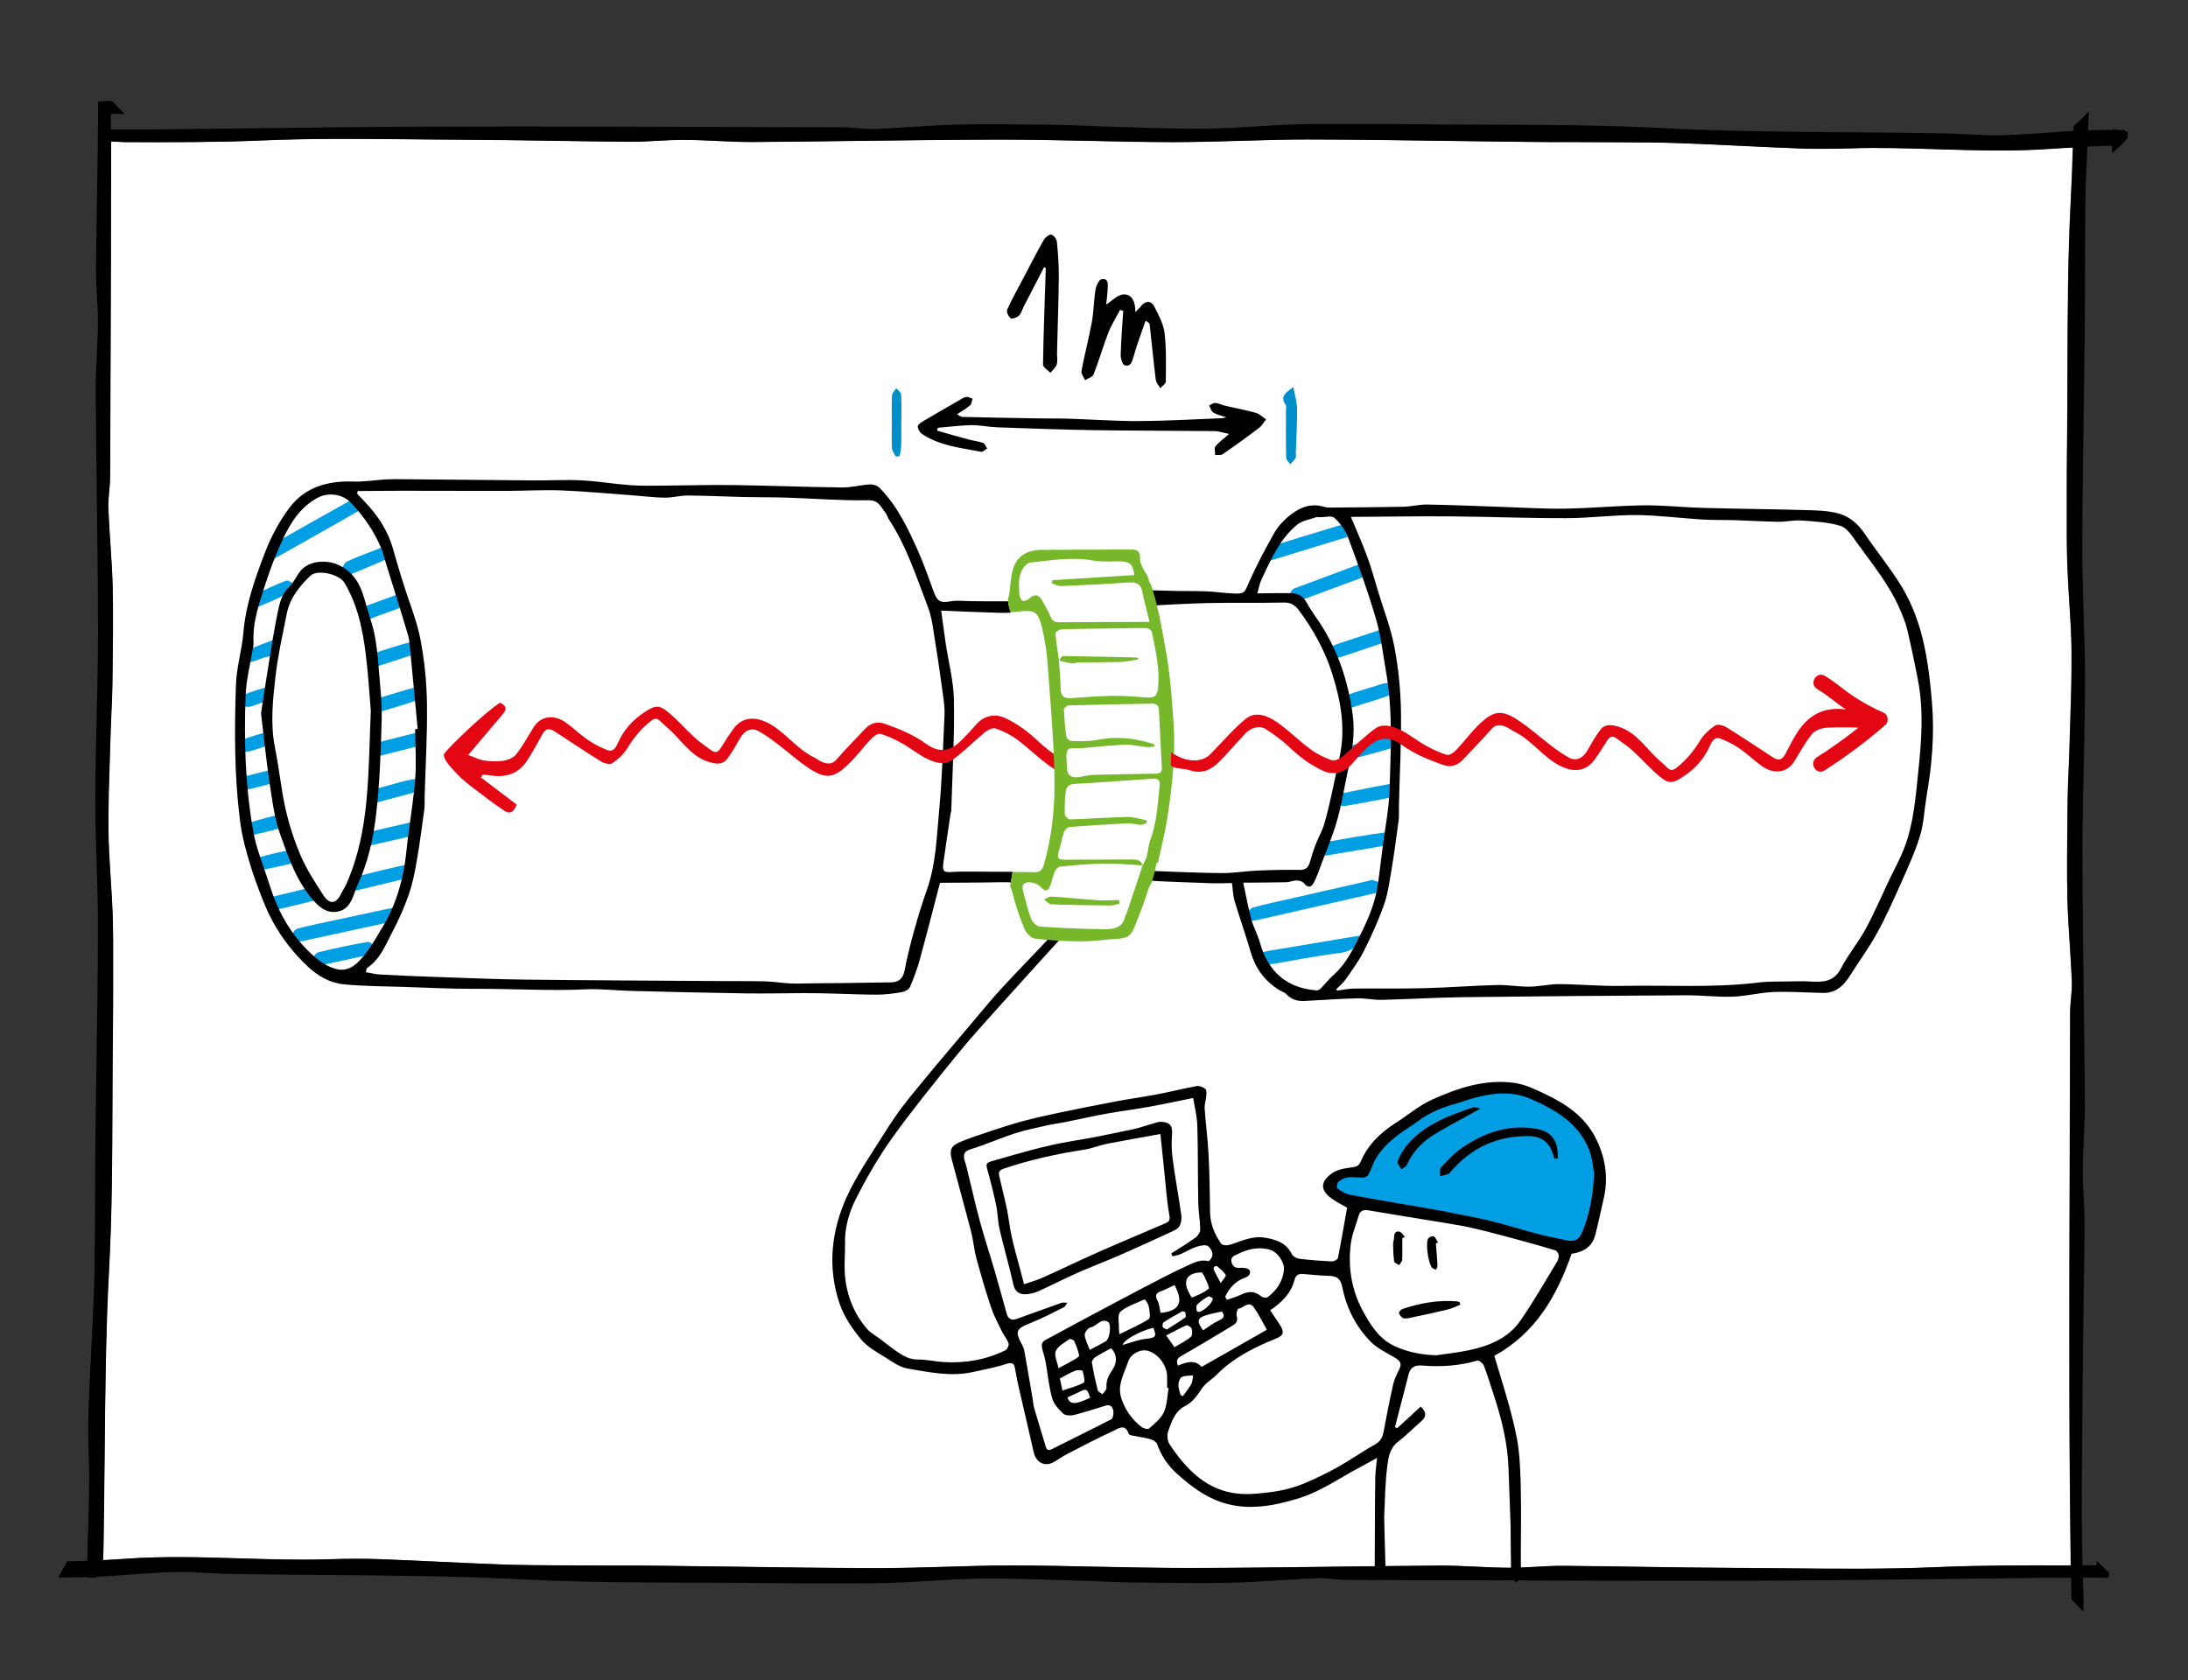
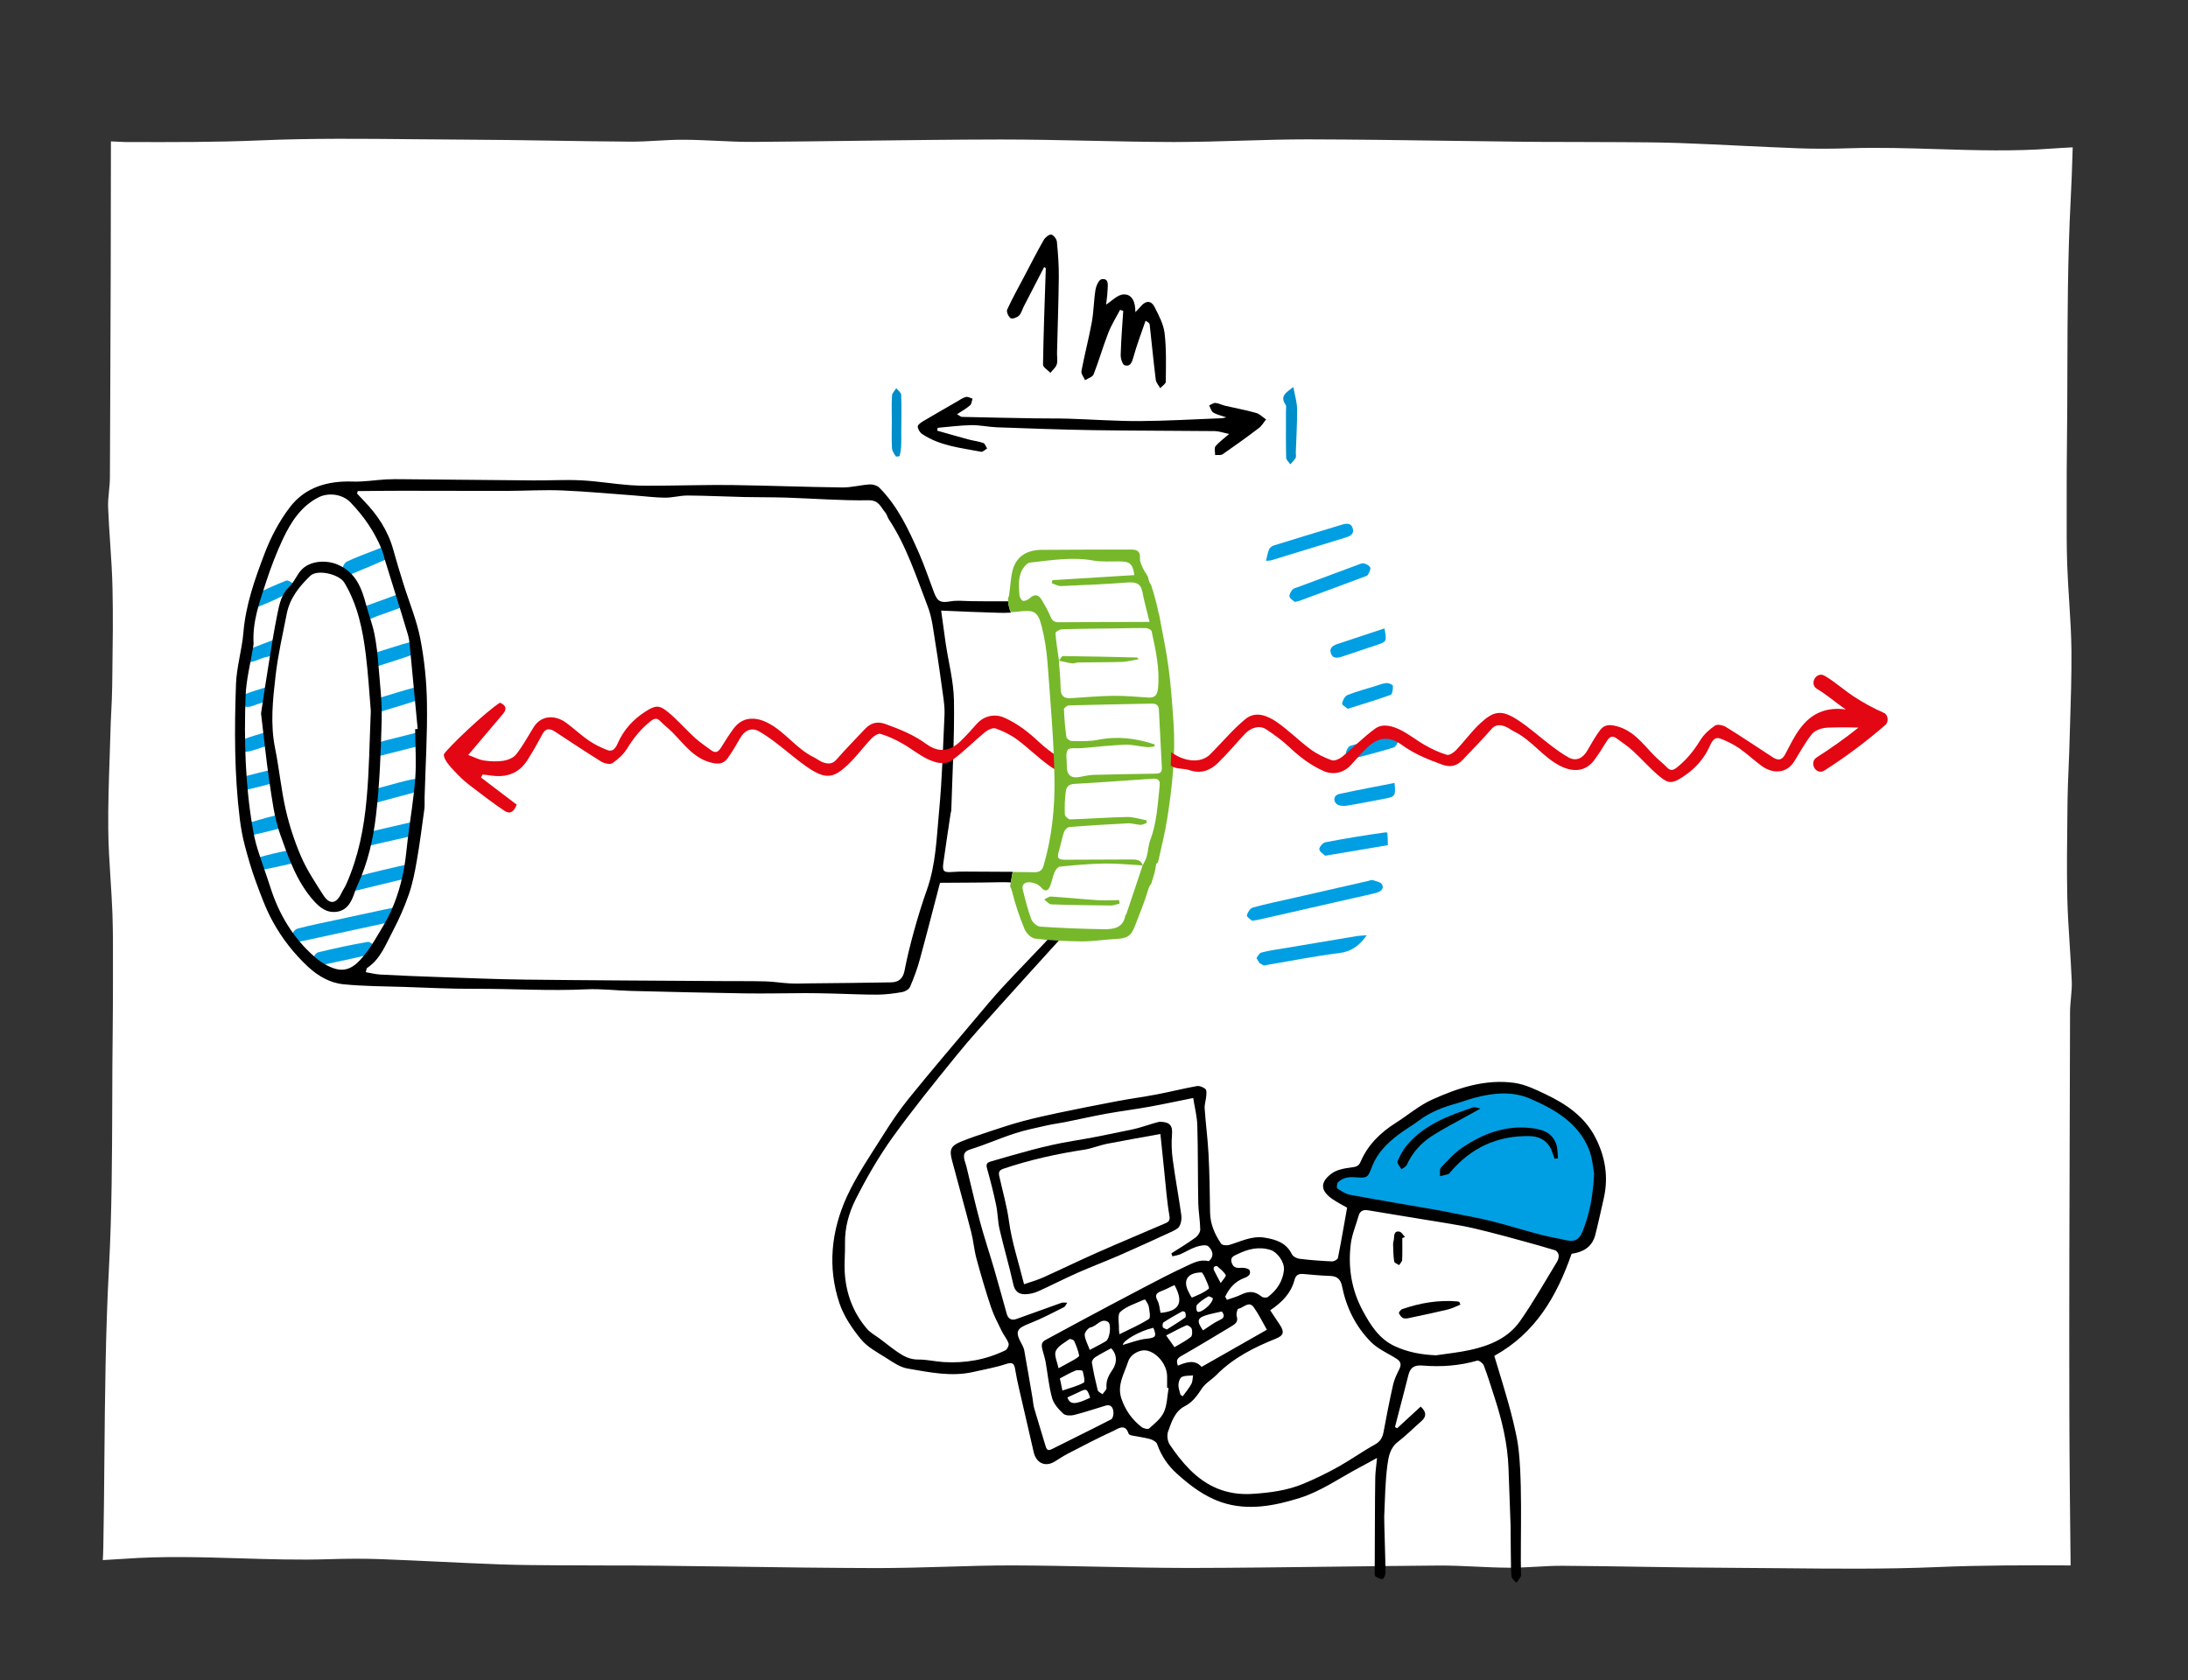
<svg xmlns="http://www.w3.org/2000/svg" version="1.1" id="Vrstva_1" x="0px" y="0px" viewBox="0 0 345 265" style="enable-background:new 0 0 345 265;" xml:space="preserve">
  <rect x="0" y="0" width="345" height="265" fill="#333333" stroke="none" />
  <style type="text/css">
	.st0{fill:#FFFFFF;}
	.st1{fill:#009FE3;}
	.st2{fill:#9D9D9C;}
	.st3{fill:#E30613;}
	.st4{fill:#76B82A;}
	.st5{fill:#008ECA;}
</style>
  <g>
    <g>
      <path class="st0" d="M305.55,23.52c-4.54-0.14-9.24-0.29-13.86-0.14c-3.02,0.1-5.65,0.1-8.03,0.01c-3.03-0.11-6.06-0.26-9.08-0.4    c-3.23-0.16-6.46-0.31-9.7-0.43c-3.03-0.11-6.12-0.12-9.1-0.14l-2.67-0.01c-1.83-0.01-3.66-0.01-5.5-0.02    c-2.38,0-4.76,0-7.14-0.03c-3.92-0.04-7.84-0.1-11.75-0.15c-7.37-0.11-14.99-0.21-22.49-0.23c-3.51,0-7.09,0.1-10.55,0.21    c-3.47,0.11-7.06,0.2-10.59,0.21c-4.41-0.01-8.89-0.11-13.22-0.2c-4.62-0.1-9.4-0.2-14.1-0.2c-7.44,0.01-15.01,0.11-22.32,0.2    c-5.51,0.07-11.02,0.14-16.53,0.18c-1.97,0.02-3.98-0.08-5.92-0.17c-1.69-0.08-3.43-0.16-5.14-0.17    c-1.41-0.01-2.84,0.07-4.23,0.15c-1.41,0.08-2.87,0.16-4.31,0.15c-4.16-0.03-8.31-0.09-12.47-0.16c-4.52-0.07-9.2-0.14-13.8-0.16    c-2.54-0.01-5.08-0.04-7.62-0.06c-8.01-0.08-16.28-0.17-24.36,0.18c-7.02,0.3-14.11,0.28-20.98,0.26l-0.39,0l-2.21-0.1    c0,13.66-0.05,27.45-0.11,40.84l-0.05,12.14c0,0.75-0.08,1.51-0.15,2.24c-0.09,0.89-0.17,1.73-0.13,2.56    c0.07,1.85,0.2,3.73,0.32,5.55c0.16,2.36,0.32,4.79,0.37,7.2c0.1,4.3,0.04,8.68-0.02,12.91l-0.03,2.44    c-0.02,1.38-0.08,2.78-0.15,4.13c-0.05,1-0.1,2-0.12,3c-0.04,1.38-0.09,2.75-0.13,4.13c-0.13,3.73-0.26,7.59-0.22,11.37    c0.02,2.56,0.19,5.17,0.35,7.7c0.12,1.84,0.24,3.75,0.31,5.63c0.09,2.63,0.09,5.3,0.08,7.89c0,0.85,0,1.71,0,2.56    c0,2.66-0.01,5.33-0.04,7.99c-0.05,3.77-0.06,7.54-0.07,11.32c-0.03,8.57-0.06,17.42-0.52,26.07    c-0.54,10.06-0.63,20.28-0.72,30.17c-0.04,4.62-0.08,9.23-0.17,13.85c-0.01,0.69-0.04,1.37-0.08,2.06    c1.12-0.06,2.22-0.12,3.32-0.2c6.11-0.45,12.29-0.26,18.27-0.08c4.6,0.14,9.35,0.29,14.03,0.14c3.05-0.1,5.71-0.1,8.13-0.01    c3.07,0.11,6.13,0.26,9.19,0.4c3.27,0.16,6.54,0.31,9.82,0.43c3.06,0.11,6.19,0.12,9.22,0.14l2.7,0.01    c1.85,0.01,3.71,0.01,5.56,0.02c2.41,0,4.82,0,7.23,0.03c3.95,0.04,7.91,0.1,11.86,0.15c7.47,0.11,15.2,0.21,22.8,0.23    c3.54-0.01,7.19-0.1,10.69-0.21c3.51-0.11,7.14-0.22,10.7-0.21c4.46,0.01,9,0.11,13.38,0.2c4.68,0.1,9.52,0.19,14.27,0.2    c7.53-0.01,15.19-0.11,22.6-0.2c5.58-0.07,11.15-0.14,16.73-0.18c1.99-0.02,4.03,0.08,5.99,0.17c1.71,0.08,3.47,0.16,5.2,0.17    c1.42,0,2.87-0.07,4.28-0.15c1.43-0.08,2.9-0.17,4.36-0.15c4.21,0.03,8.41,0.09,12.62,0.16c4.58,0.07,9.31,0.14,13.96,0.16    c2.57,0.01,5.14,0.04,7.71,0.06c8.1,0.08,16.48,0.17,24.66-0.18c7.03-0.3,14.13-0.29,21-0.26c-0.09-7.99-0.18-16.13-0.2-24.17    c-0.04-16.49,0.02-33.25,0.07-49.45l0.04-13.56c0-0.77,0.07-1.55,0.14-2.3c0.08-0.91,0.17-1.78,0.13-2.64    c-0.08-1.9-0.2-3.82-0.32-5.69c-0.16-2.42-0.32-4.92-0.38-7.4c-0.1-4.42-0.04-8.92,0.01-13.27l0.03-2.48    c0.02-1.42,0.08-2.85,0.14-4.24c0.05-1.03,0.09-2.05,0.12-3.08c0.04-1.42,0.08-2.83,0.13-4.25c0.12-3.83,0.25-7.78,0.22-11.67    c-0.02-2.63-0.19-5.31-0.36-7.91c-0.12-1.89-0.24-3.84-0.31-5.77c-0.09-2.7-0.09-5.45-0.08-8.11l0-2.61    c-0.01-2.73,0.01-5.47,0.04-8.2c0.05-3.87,0.06-7.74,0.07-11.61c0.02-8.79,0.05-17.89,0.51-26.77c0.13-2.55,0.24-5.25,0.33-8.47    c-1.09,0.06-2.18,0.11-3.26,0.19C317.57,23.89,311.46,23.7,305.55,23.52z" />
    </g>
    <polygon class="st1" points="215.19,184.42 217,180 223,176 229,173 233.42,172.16 237,172 243,173 248,176 251,180 252.44,184.42    251.33,190.23 250,195 249,197 244,196 230,192 215.19,189.74 211,189 210,188 210,186.6 210,186 211.21,185.51 213,185  " />
    <path d="M251.51,179.31c-1.68-3.21-4.54-5.17-7.7-6.68c-1.6-0.77-3.28-1.59-5-1.84c-4.6-0.65-8.91,0.79-13.01,2.64   c-2.06,0.93-3.84,2.48-5.77,3.7c-2.41,1.53-4.37,3.46-5.5,6.11c-0.33,0.78-0.85,0.8-1.58,0.9c-1.03,0.13-2.18,0.35-2.98,0.94   c-1.75,1.29-1.88,2.61,0.05,3.98c0.84,0.59,1.77,1.05,2.39,1.41c-0.49,2.73-0.93,5.34-1.45,7.94c-0.05,0.24-0.61,0.54-0.93,0.53   c-1.71-0.08-3.43-0.2-5.13-0.41c-0.43-0.05-1.02-0.36-1.19-0.71c-0.89-1.81-2.47-2.32-4.27-2.62c-2.05-0.35-3.79,0.61-5.63,1.15   c-0.38,0.11-1.09,0.05-1.26-0.2c-1.02-1.49-1.73-3.11-1.75-4.98c-0.04-3.04-0.08-6.08-0.24-9.11c-0.12-2.41-0.45-4.81-0.61-7.21   c-0.05-0.66,0.2-1.34,0.25-2.01c0.03-0.37,0.08-0.91-0.12-1.08c-0.36-0.29-0.94-0.55-1.36-0.47c-2.13,0.38-4.23,0.92-6.35,1.32   c-2.1,0.4-4.22,0.68-6.32,1.08c-3.07,0.58-6.13,1.19-9.19,1.83c-1.89,0.4-3.78,0.82-5.65,1.32c-1.75,0.47-3.47,1.04-5.18,1.61   c-1.53,0.51-3.08,1.01-4.57,1.63c-1.54,0.65-1.79,1.26-1.36,2.89c0.99,3.76,2.05,7.51,3.02,11.28c0.36,1.39,0.47,2.84,0.84,4.22   c0.7,2.59,1.46,5.17,2.31,7.72c0.44,1.31,1.1,2.54,1.71,3.79c0.32,0.65,0.83,1.23,1.05,1.9c0.1,0.28-0.21,0.94-0.5,1.08   c-3.06,1.5-6.32,2.06-9.71,1.86c-1.34-0.08-2.68-0.41-4.01-0.4c-1.3,0.02-2.31-0.51-3.29-1.19c-0.95-0.65-1.84-1.38-2.76-2.07   c-0.69-0.52-1.51-0.94-2.06-1.59c-2.22-2.59-3.34-5.66-3.51-9.05c-0.07-1.47,0.08-2.95,0.05-4.42c-0.05-2.48,0.62-4.85,1.69-6.97   c1.69-3.34,3.58-6.63,5.76-9.68c3.21-4.47,6.69-8.75,10.16-13.03c2.19-2.71,4.56-5.28,6.88-7.88c3.04-3.4,6.12-6.77,9.18-10.15   c0.11-0.12,0.28-0.31,0.47-0.53c-0.62-0.06-1.24-0.07-1.86-0.04c-0.36,0.41-0.64,0.72-0.81,0.9c-2.23,2.36-4.5,4.68-6.7,7.06   c-1.45,1.58-2.82,3.23-4.2,4.87c-3.5,4.16-7.04,8.3-10.46,12.53c-1.52,1.87-2.88,3.89-4.16,5.94c-1.98,3.15-4.12,6.25-5.66,9.61   c-2.46,5.39-3.08,11.13-1.16,16.83c0.69,2.04,2,3.97,3.38,5.66c1.02,1.24,2.59,2.07,4,2.96c1.05,0.67,2.17,1.46,3.36,1.66   c3.43,0.58,6.88,1.34,10.39,0.53c1.72-0.4,3.47-0.69,5.14-1.25c1.03-0.34,1.29-0.05,1.43,0.86c0.17,1.06,0.4,2.1,0.64,3.15   c0.75,3.28,1.53,6.56,2.27,9.85c0.39,1.75,1.79,2.44,3.29,1.55c0.68-0.4,1.32-0.86,2.02-1.22c2.39-1.23,4.77-2.5,7.22-3.61   c0.74-0.34,1.89-1.29,2.44,0.4c0.04,0.14,0.3,0.25,0.48,0.29c0.97,0.2,1.95,0.31,2.9,0.57c0.42,0.12,0.99,0.43,1.12,0.78   c0.65,1.85,1.67,3.37,3.13,4.69c2.11,1.9,4.35,3.6,7.05,4.51c4.16,1.39,8.39,0.54,12.32-0.69c3.34-1.05,6.34-3.18,9.48-4.84   c0.82-0.43,1.64-0.89,2.7-1.47c-0.11,1.2-0.26,2.13-0.28,3.06c-0.06,2.74-0.07,12.49-0.09,15.23c0,0.15,0.05,0.38,0.15,0.43   c0.36,0.17,0.83,0.48,1.11,0.36c0.26-0.11,0.44-0.68,0.45-1.05c0.02-0.58-0.23-8.16-0.21-8.74c0.12-2.74,0.15-5.5,0.51-8.22   c0.17-1.25,0.41-2.65,1.63-3.59c1.31-1.01,2.49-2.2,3.73-3.29c0.85-0.75,0.77-1.46-0.12-2.29c-1.25,1.15-2.48,2.28-3.71,3.42   c-0.11-0.07-0.22-0.14-0.34-0.2c0.21-0.82,0.42-1.64,0.63-2.45c0.5-1.92,1.01-3.83,1.49-5.76c0.3-1.2,0.96-1.59,2.24-1.48   c2.9,0.24,5.78,0.04,8.61-0.78c0.26-0.08,0.9,0.42,1.04,0.78c0.62,1.63,1.13,3.31,1.67,4.97c1.19,3.65,2.08,7.35,2.22,11.21   c0.11,3.03,0.21,6.07,0.33,9.1c0.03,0.68,0,7.38,0.15,8.03c0.09,0.36,0.5,0.64,0.77,0.95c0.23-0.33,0.48-0.64,0.68-0.98   c0.07-0.12,0.05-0.31,0.04-0.47c-0.14-5.14,0.37-16.3-0.66-21.4c-0.36-1.79-0.79-3.56-1.28-5.31c-0.73-2.6-1.53-5.17-2.27-7.63   c6.49-3.57,9.85-9.39,12.19-16.1c1.74-0.24,3.22-1.01,3.73-2.96c0.48-1.89,0.89-3.79,1.32-5.69   C253.67,185.63,253.11,182.37,251.51,179.31z M196.24,201.54c0.68-0.25,1.02-0.62,0.8-1.18c-0.11-0.27-0.8-0.44-1.22-0.41   c-0.74,0.05-1.33,0.06-1.61-0.8c-0.29-0.9,0.38-1.09,0.93-1.36c1.67-0.81,3.37-1.24,5.24-0.64c0.99,0.32,2.2,1.88,2.07,3.16   c-0.19,1.77-1.12,3.18-2.53,4.24c-0.21,0.16-0.77,0.12-0.99-0.06c-1.06-0.85-1.95-0.93-3.25-0.3c-0.71,0.34-1.48,0.55-2.22,0.81   c-0.09-0.16-0.18-0.33-0.27-0.49C193.81,203.14,194.8,202.06,196.24,201.54z M185.73,215.38c-0.27-0.73-0.19-1.11,0.5-1.5   c2.71-1.54,5.36-3.16,8.03-4.76c0.57-0.34,1.01-0.72,0.74-1.54c-0.11-0.34,0.1-1.15,0.25-1.17c0.81-0.11,1.65-1.34,2.45-0.22   c0.79,1.11,1.39,2.36,2.06,3.53c-3.41,1.94-6.78,3.86-10.3,5.86C188.42,214.37,187.08,214.82,185.73,215.38z M188.12,216.92   c-0.08,0.46-0.06,0.98-0.28,1.37c-0.37,0.68-0.89,1.29-1.35,1.92c-0.12-0.07-0.23-0.15-0.35-0.22c-0.12-0.54-0.35-1.07-0.33-1.6   c0.02-0.43,0.22-1.06,0.54-1.22C186.86,216.92,187.53,216.99,188.12,216.92z M183.47,208.55c0.95-0.62,1.94-1.18,2.94-1.73   c0.11-0.06,0.45,0.07,0.48,0.18c0.07,0.25,0.14,0.69,0.01,0.78c-0.94,0.67-1.93,1.27-2.92,1.9c-0.28-0.16-0.6-0.23-0.64-0.38   C183.28,209.07,183.32,208.65,183.47,208.55z M182.99,207.06c-0.15-0.64-0.17-1.35-0.46-1.9c-0.44-0.81-0.29-1.21,0.55-1.52   c0.7-0.26,1.37-0.62,2.11-0.97C186.7,205.43,185.96,206.79,182.99,207.06z M187.08,209.02c0.18-0.08,0.76,0.3,0.83,0.55   c0.11,0.4,0.11,1.08-0.14,1.29c-0.76,0.61-1.66,1.06-2.58,1.61c-0.39-0.55-0.75-1.05-1.31-1.85   C185.02,210.04,186.02,209.47,187.08,209.02z M189.51,200.68c0.04,0.07,0.3,0.38,0.45,0.74c0.26,0.62,0.81,1.68,0.63,1.83   c-0.75,0.63-1.72,1.01-2.65,1.4c-0.05,0.02-0.45-0.71-0.63-1.11C186.54,201.86,187.28,200.69,189.51,200.68z M190.67,207.29   c0.63-0.17,1.27-0.29,1.99-0.45c0.38,0.54,0.53,0.95-0.36,1.36c-0.92,0.42-1.75,1.07-2.61,1.62   C188.58,208.23,188.77,207.79,190.67,207.29z M191.42,199.83c0.07-0.11,0.41-0.21,0.49-0.14c0.49,0.43,1.05,0.85,1.36,1.4   c0.11,0.19-0.45,0.75-0.79,1.27c-0.43-0.81-0.75-1.39-1.04-1.98C191.35,200.22,191.33,199.96,191.42,199.83z M188.81,206.86   c-0.19-0.12-0.25-0.88-0.07-1.07c0.5-0.53,1.13-0.95,1.77-1.32c0.16-0.09,0.54,0.19,0.73,0.27   C191.23,205.65,189.3,207.18,188.81,206.86z M175.21,223.85c-3.09,1.6-6.22,3.11-9.32,4.68c-0.61,0.31-0.84,0.17-1.02-0.45   c-0.58-1.97-1.21-3.93-1.78-5.91c-0.16-0.53-0.19-1.1-0.28-1.65c-0.43-2.5-0.85-5-1.3-7.5c-0.05-0.3-0.17-0.61-0.32-0.88   c-1.2-2.15-0.98-2.59,1.25-3.46c1.83-0.71,3.57-1.65,5.33-2.52c0.18-0.09,0.27-0.36,0.51-0.7c-0.42,0-0.68-0.07-0.9,0.01   c-2.37,0.84-4.73,1.7-7.1,2.55c-0.79,0.28-1.32-0.02-1.54-0.82c-0.67-2.36-1.3-4.73-1.99-7.08c-0.74-2.53-1.58-5.03-2.26-7.57   c-0.77-2.85-1.4-5.73-2.11-8.59c-0.08-0.35-0.23-0.68-0.31-1.02c-0.18-0.83-0.09-1.35,0.94-1.67c2.36-0.73,4.64-1.75,6.99-2.51   c1.64-0.54,3.35-0.87,5.04-1.26c0.96-0.22,1.95-0.34,2.91-0.53c2.16-0.43,4.31-0.93,6.48-1.32c2.26-0.41,4.54-0.69,6.79-1.1   c2.22-0.4,4.42-0.88,6.92-1.38c0.24,1.5,0.61,2.92,0.65,4.35c0.12,4.08,0.07,8.16,0.15,12.23c0.03,1.39,0.3,2.78,0.31,4.18   c0,0.42-0.37,0.98-0.74,1.25c-1.23,0.89-2.54,1.68-3.82,2.5c0.06,0.15,0.12,0.3,0.18,0.46c0.43-0.11,0.87-0.17,1.27-0.34   c0.83-0.36,1.61-0.87,2.47-1.15c0.6-0.2,1.55-0.4,1.89-0.1c0.67,0.6,1.07,1.54,0.08,2.36c-1.38-0.37-2.57,0.34-3.74,0.88   c-2.19,1.01-4.34,2.14-6.48,3.26c-3.34,1.75-6.67,3.52-9.99,5.3c-1.84,0.98-3.67,2-5.52,2.98c-0.77,0.41-0.61,1.01-0.45,1.65   c0.16,0.61,0.36,1.21,0.47,1.82c0.34,1.91,0.51,3.86,1.03,5.71c0.26,0.92,1.03,1.77,1.76,2.45c0.35,0.32,1.18,0.34,1.71,0.2   c1.68-0.42,3.32-0.99,4.98-1.48c0.8-0.24,1.14,0.32,1.21,0.93C175.62,223.01,175.48,223.7,175.21,223.85z M180.77,211.14   c-1.28,0.13-2.51,0.64-3.72,0.97c-0.03-0.62,2.54-2.18,4.81-2.7C182.43,210.8,182.19,210.99,180.77,211.14z M169.58,216.16   c0.33-0.13,1.1-0.06,1.13,0.07c0.18,0.6,0.4,1.7,0.18,1.83c-1.02,0.56-2.19,0.84-3.37,1.25c-0.18-0.86-0.28-1.35-0.4-1.91   C167.89,216.99,168.71,216.51,169.58,216.16z M166.9,215.79c-0.19-1.02-0.72-2.04-0.43-2.71c0.34-0.79,1.36-1.3,2.14-1.87   c0.13-0.09,0.68,0.1,0.76,0.28c0.34,0.73,0.63,1.51,0.79,2.3c0.03,0.17-0.53,0.5-0.86,0.69   C168.56,214.91,167.79,215.3,166.9,215.79z M170.09,219.57c1.23-0.62,1.33-0.58,1.8,0.87c-2.3,1.12-3.2,1.13-3.58-0.05   C168.89,220.11,169.5,219.86,170.09,219.57z M171.83,212.9c-0.32-0.89-0.74-1.61-0.8-2.36c-0.03-0.39,0.54-1.12,0.93-1.19   c0.98-0.18,1.62-1.52,2.74-0.88c0.59,0.34,0.31,2.64-0.31,3.04C173.63,211.98,172.81,212.37,171.83,212.9z M175.42,216.02   c-0.61,0.89-1.05,1.73-0.95,2.86c0.03,0.31-0.41,0.67-0.63,1.01c-0.26-0.21-0.68-0.37-0.75-0.62c-0.36-1.44-0.68-2.89-0.92-4.36   c-0.04-0.26,0.25-0.69,0.51-0.85c0.79-0.51,1.63-0.93,2.52-1.42C176.1,213.52,176.23,214.83,175.42,216.02z M176.43,209.64   c0.04-0.94-0.28-2.29,0.22-2.74c0.96-0.89,2.38-1.29,3.62-1.88c0.1-0.05,0.3-0.07,0.33-0.02c0.21,0.36,0.49,0.73,0.55,1.12   c0.1,0.64,0.3,1.71,0.01,1.9c-1.41,0.9-2.97,1.58-4.65,2.41C176.46,209.95,176.43,209.8,176.43,209.64z M181.19,225.29   c-0.19,0.17-0.89,0-1.19-0.23c-1.5-1.16-2.55-2.65-3.17-4.46c-0.74-2.16,0.44-3.94,1.05-5.84c0.38-1.2,1.91-2.04,3.1-1.72   c1.63,0.44,3.04,2.3,3.05,4.04c0,0.6,0,1.2,0,1.79l0.23,0.04c-0.22,1.28-0.22,2.67-0.74,3.81   C183.05,223.74,182.05,224.52,181.19,225.29z M220.64,215.94c-0.39,0.78-0.78,1.58-0.97,2.41c-0.56,2.48-1.05,4.97-1.51,7.47   c-0.17,0.93-0.53,1.55-1.41,2.03c-1.94,1.07-3.74,2.37-5.67,3.45c-1.79,1-3.65,1.91-5.54,2.7c-2.58,1.08-5.3,1.43-8.11,1.61   c-3.96,0.24-7.15-1.14-9.84-3.85c-1.18-1.19-2.23-2.55-3.16-3.95c-0.35-0.52-0.46-1.46-0.24-2.06c0.54-1.51,1.06-3.17,2.62-3.97   c1.27-0.65,1.97-1.69,2.72-2.82c0.56-0.84,1.55-1.38,2.28-2.12c2.65-2.68,5.91-4.33,9.35-5.71c1.25-0.5,1.39-1.04,0.65-2.18   c-0.49-0.75-0.99-1.49-1.53-2.3c1.94-1.3,3.29-2.74,3.82-4.74c0.23-0.88,0.68-1.04,1.44-0.98c1.39,0.12,2.78,0.26,4.18,0.3   c1.14,0.04,1.67,0.53,1.9,1.67c0.67,3.34,2.15,6.33,4.55,8.75c0.97,0.97,2.29,1.62,3.51,2.32   C220.47,214.44,221.2,214.8,220.64,215.94z M245.52,198.98c-1.92,3.15-3.74,6.38-5.85,9.39c-1.88,2.68-4.83,3.89-7.95,4.56   c-1.74,0.38-3.52,0.55-5.29,0.82c-2.3-0.09-4.47-0.49-6.53-1.45c-2.46-1.15-3.81-3.33-5.02-5.57c-1.78-3.29-2.35-6.87-1.89-10.55   c0.19-1.51,0.82-2.96,1.24-4.45c0.22-0.77,0.75-0.97,1.48-0.85c2.77,0.46,5.53,0.92,8.3,1.37c2.19,0.36,4.38,0.69,6.56,1.09   c1.39,0.26,2.77,0.61,4.14,0.95c1.72,0.43,3.43,0.9,5.14,1.37c1.79,0.49,3.58,0.98,5.36,1.53c0.25,0.08,0.52,0.47,0.56,0.75   C245.8,198.27,245.7,198.69,245.52,198.98z M249.49,194.32c-0.49,1.19-1.24,1.57-2.44,1.3c-1.42-0.32-2.86-0.56-4.27-0.93   c-2.52-0.66-5.01-1.44-7.53-2.08c-1.99-0.5-4.02-0.85-6.03-1.26c-0.88-0.18-1.77-0.37-2.66-0.52c-4.57-0.79-9.14-1.55-13.7-2.4   c-0.71-0.13-1.38-0.58-2-1c-0.13-0.09-0.07-0.81,0.14-1c0.73-0.68,1.63-0.84,2.65-0.76c2.03,0.15,2,0.09,2.73-1.79   c0.81-2.06,2.34-3.57,4.06-4.89c1.04-0.8,2.19-1.44,3.24-2.23c1.77-1.34,3.77-2.12,5.88-2.71c1.02-0.29,2.02-0.67,3.05-0.94   c2.9-0.77,5.91-1.03,8.65,0.16c3.87,1.68,7.6,3.79,9.29,8.02c0.56,1.41,0.64,3,0.81,3.81C251.17,188.76,250.61,191.6,249.49,194.32   z" />
    <g>
      <path class="st1" d="M197.43,145.22c-0.23-0.22-0.88-0.61-0.83-0.85c0.11-0.47,0.53-1.12,0.95-1.24c2.19-0.6,4.42-1.06,6.63-1.56    c3.85-0.88,7.7-1.75,11.55-2.63c0.23-0.05,0.5-0.2,0.69-0.14c0.54,0.18,1.33,0.32,1.52,0.72c0.34,0.73-0.33,1.14-0.99,1.31    c-1.2,0.3-2.41,0.56-3.61,0.83c-4.9,1.12-9.8,2.24-14.7,3.35C198.34,145.09,198.02,145.12,197.43,145.22z" />
-       <path class="st1" d="M55.72,78.85c-0.05-0.03-0.09-0.07-0.13-0.12c-4.21,2.35-8.4,4.72-12.59,7.1c0.08,0.15,0.08,0.35,0.01,0.51    c-0.02,0.06-0.03,0.07-0.01,0.03c-0.01,0.03-0.03,0.07-0.04,0.1c-0.03,0.07-0.06,0.14-0.08,0.2c-0.05,0.12-0.09,0.24-0.14,0.36    c-0.1,0.26-0.19,0.51-0.28,0.77c-0.05,0.13-0.1,0.26-0.15,0.4c0.35,0.13,0.77,0.01,1.17-0.22c4.49-2.53,8.98-5.06,13.46-7.63    c0.15-0.09,0.28-0.22,0.39-0.35C56.8,79.61,56.28,79.21,55.72,78.85z" />
      <path class="st1" d="M62.43,143.23c-0.26-0.05-0.57-0.03-0.88,0.03c-0.28,0.05-0.55,0.1-0.82,0.16c-2.54,0.55-5.08,1.09-7.62,1.64    c-2.07,0.45-4.15,0.85-6.2,1.4c-0.42,0.11-0.9,0.76-0.97,1.22c-0.04,0.28,0.64,0.67,0.86,0.88c0.57-0.09,0.8-0.12,1.04-0.17    c3.16-0.68,6.33-1.37,9.49-2.06c1.5-0.33,3-0.65,4.5-0.98C62.07,144.66,62.28,143.95,62.43,143.23z" />
      <path class="st1" d="M214.01,147.62c-3.71,0.62-7.41,1.24-11.12,1.87c-1.34,0.23-2.7,0.39-4,0.74c-0.31,0.08-0.53,0.51-0.77,0.88    c0.15,0.24,0.3,0.49,0.45,0.74c0.2,0.14,0.4,0.28,0.62,0.38c0.21,0.1,0.54-0.05,0.82-0.09c3.71-0.62,7.4-1.37,11.12-1.82    c1.89-0.23,3.16-1.1,4.38-2.82C214.85,147.56,214.42,147.56,214.01,147.62z" />
      <path class="st1" d="M199.62,88.45c0.17-0.65,0.25-1.24,0.47-1.77c0.11-0.27,0.44-0.55,0.72-0.64c3.57-1.11,7.16-2.2,10.74-3.28    c0.72-0.22,1.5-0.35,1.76,0.61c0.24,0.86-0.43,1.19-1.12,1.4c-3.88,1.19-7.76,2.39-11.65,3.57    C200.27,88.43,199.95,88.42,199.62,88.45z" />
      <path class="st1" d="M204.17,94.93c-0.24-0.21-0.73-0.46-0.84-0.82c-0.09-0.3,0.2-0.79,0.45-1.1c0.18-0.22,0.55-0.3,0.85-0.41    c3.13-1.17,6.27-2.34,9.41-3.5c0.33-0.12,0.72-0.32,1.03-0.24c0.38,0.09,0.88,0.35,0.99,0.66c0.11,0.3-0.18,0.77-0.37,1.13    c-0.08,0.15-0.32,0.22-0.51,0.29c-3.4,1.27-6.8,2.53-10.2,3.79C204.8,94.8,204.6,94.83,204.17,94.93z" />
      <path class="st1" d="M218.83,133.29c0-0.65-0.02-1.31-0.07-1.96c-0.12-0.04-0.24-0.06-0.34-0.05c-3.16,0.44-6.31,0.96-9.45,1.56    c-0.39,0.08-0.98,0.77-0.94,1.11c0.05,0.42,0.67,0.76,0.92,1.01c3.49-0.59,6.65-1.1,9.79-1.65    C218.77,133.31,218.8,133.3,218.83,133.29z" />
      <path class="st1" d="M50.28,152.3c-0.27-0.23-0.91-0.54-0.95-0.91c-0.04-0.38,0.45-1.1,0.82-1.19c2.59-0.64,5.21-1.19,7.84-1.65    c0.37-0.06,0.84,0.49,1.27,0.76c-0.29,0.42-0.51,1.11-0.88,1.2C55.79,151.15,53.17,151.68,50.28,152.3z" />
      <path class="st1" d="M219.89,123.48c0.2,2.06,0.11,2.17-1.59,2.49c-2.04,0.38-4.07,0.81-6.11,1.12c-0.49,0.08-1.21-0.04-1.51-0.36    c-0.54-0.57-0.28-1.33,0.46-1.5C214.04,124.59,216.96,124.06,219.89,123.48z" />
      <path class="st1" d="M66.04,129.65c-0.34-0.14-0.78-0.08-1.2,0.02c-1.9,0.43-3.8,0.87-5.7,1.32c-1.69,0.39-1.83,0.61-1.58,2.54    c2.64-0.6,5.2-1.18,7.75-1.77c0.17-0.04,0.35-0.09,0.51-0.14C65.83,130.95,65.9,130.3,66.04,129.65z" />
      <path class="st1" d="M55.6,140.44c0.15-0.54,0.21-1.06,0.43-1.51c0.16-0.33,0.46-0.74,0.78-0.82c2.08-0.56,4.18-1.05,6.28-1.53    c0.7-0.16,1.53-0.34,1.78,0.63c0.24,0.95-0.51,1.25-1.24,1.43c-2.48,0.61-4.96,1.21-7.45,1.8    C56.01,140.48,55.81,140.44,55.6,140.44z" />
      <path class="st1" d="M218.3,99.11c0.38,2.08,0.38,2.08-1.31,2.65c-1.78,0.59-3.55,1.19-5.33,1.78c-0.72,0.24-1.51,0.41-1.81-0.51    c-0.3-0.92,0.43-1.26,1.15-1.5C213.41,100.72,215.82,99.93,218.3,99.11z" />
      <path class="st1" d="M65.31,101.09c-0.01,0-0.02,0-0.04,0c-2.4,0.66-4.77,1.45-7.21,2.21c0.15,0.75,0.28,1.36,0.43,2.1    c2.32-0.74,4.59-1.44,6.81-2.23V101.09z" />
-       <path class="st1" d="M50.54,140.79c-0.44-0.98-1.13-0.98-2.03-0.73c-1.68,0.47-3.4,0.83-5.1,1.26c-0.54,0.13-1.1,0.32-1.26,0.8    c0.17,0.43,0.34,0.87,0.5,1.31c0.35,0.16,0.81,0.08,1.24-0.02c2.4-0.56,4.79-1.16,7.37-1.79    C50.94,141.25,50.66,141.06,50.54,140.79z" />
      <path class="st1" d="M66.3,115.44c-0.17,0.01-0.36,0.05-0.54,0.09c-1.51,0.38-3.02,0.76-4.53,1.14c-1.91,0.48-1.91,0.48-2.21,2.76    c2.53-0.64,4.92-1.24,7.3-1.85c0.18-0.05,0.35-0.1,0.5-0.17C66.61,116.76,66.42,116.11,66.3,115.44z" />
      <path class="st1" d="M66.23,123.09c-0.34-0.17-0.79-0.26-1.09-0.2c-1.6,0.3-3.16,0.79-4.74,1.21c-1.85,0.49-1.85,0.49-1.93,2.72    c2.48-0.66,4.86-1.3,7.23-1.94c0.17-0.05,0.33-0.11,0.48-0.18C66.22,124.16,66.24,123.62,66.23,123.09z" />
      <path class="st1" d="M66.34,109.99c-0.02-0.23-0.04-0.46-0.07-0.69c0-0.02-0.01-0.09-0.01-0.09c-0.01-0.05-0.02-0.11-0.03-0.16    c-0.02-0.12-0.05-0.24-0.07-0.36c-0.02-0.11-0.01-0.21,0.03-0.3c-0.15-0.06-0.29-0.1-0.41-0.07c-2.26,0.59-4.48,1.31-6.76,1.99    c0.08,0.71,0.14,1.33,0.23,2.15c2.46-0.75,4.79-1.4,7.07-2.2c0.01-0.01,0.02-0.02,0.04-0.03    C66.35,110.15,66.35,110.07,66.34,109.99z" />
      <path class="st1" d="M212.5,111.79c-0.3-0.27-0.92-0.61-0.88-0.83c0.09-0.49,0.42-1.17,0.82-1.33c1.44-0.58,2.95-0.97,4.43-1.43    c0.57-0.18,1.14-0.42,1.72-0.47c0.35-0.03,1.03,0.25,1.04,0.42c0.03,0.49-0.08,1.34-0.36,1.44    C217.1,110.38,214.89,111.03,212.5,111.79z" />
      <path class="st1" d="M213.19,119.7c-0.3-0.26-0.89-0.54-0.94-0.89c-0.05-0.37,0.34-1.08,0.67-1.18c2.1-0.64,4.23-1.19,6.37-1.65    c0.33-0.07,1.05,0.4,1.13,0.74c0.08,0.33-0.33,1.07-0.67,1.17C217.66,118.55,215.53,119.07,213.19,119.7z" />
      <path class="st1" d="M60.94,86.35c-0.12-0.04-0.23-0.06-0.33-0.05c-0.54,0.03-1.07,0.3-1.58,0.5c-1.45,0.57-2.92,1.1-4.32,1.76    c-0.36,0.17-0.7,0.78-0.71,1.19c-0.01,0.31,0.52,0.64,0.87,1.02c2.26-0.95,4.36-1.8,6.42-2.74    C61.13,87.48,61.01,86.92,60.94,86.35z" />
      <path class="st1" d="M63.65,94.75c-0.15-0.39-0.25-0.78-0.31-1.18c-0.41,0.12-0.7,0.19-0.97,0.29c-1.53,0.56-3.06,1.14-4.6,1.68    c-0.65,0.22-1.14,0.52-0.79,1.27c0.3,0.62,0.67,1.16,1.57,0.74c1.01-0.46,2.09-0.77,3.13-1.17c0.71-0.27,1.46-0.47,2.08-0.88    c0.05-0.03,0.09-0.09,0.14-0.14C63.81,95.16,63.73,94.95,63.65,94.75z" />
      <path class="st1" d="M45.91,134.03c-1.72,0.33-3.44,0.7-5.12,1.2c-0.25,0.08-0.44,0.36-0.63,0.66c0.06,0.21,0.14,0.42,0.22,0.62    c0.01,0.03,0.05,0.1,0.05,0.12c0.02,0.05,0.04,0.09,0.06,0.14c0.04,0.09,0.08,0.17,0.12,0.26c0.2,0.12,0.4,0.21,0.57,0.18    c2.03-0.35,4.04-0.86,6.31-1.37C46.86,135.08,47.24,133.78,45.91,134.03z" />
      <path class="st1" d="M39.13,131.39c0.25,0.19,0.49,0.34,0.69,0.3c1.93-0.39,3.84-0.94,5.83-1.46c-0.31-0.71-0.56-1.28-0.86-1.98    c-1.83,0.49-3.58,0.89-5.26,1.45c-0.3,0.1-0.51,0.48-0.72,0.85C38.91,130.83,39.02,131.12,39.13,131.39z" />
      <path class="st1" d="M40.66,95.73c-0.32-0.27-0.8-0.48-0.89-0.8c-0.09-0.33,0.09-0.99,0.34-1.12c1.64-0.82,3.31-1.56,5.01-2.24    c0.25-0.1,0.73,0.19,1.01,0.41c0.08,0.06-0.08,0.6-0.26,0.79c-0.48,0.49-0.98,1.03-1.58,1.34C43.17,94.71,41.97,95.16,40.66,95.73    z" />
      <path class="st1" d="M43.29,121.27c-1.56,0.39-3.13,0.76-4.7,1.17c-0.22,0.06-0.44,0.14-0.62,0.25c0.16,0.6,0.21,1.22,0.22,1.84    c0.29,0.08,0.64,0.03,0.98-0.04c1.01-0.22,2.01-0.5,3.01-0.75C43.93,123.29,43.97,123.21,43.29,121.27z" />
      <path class="st1" d="M39.07,102.51c-0.04,0.59-0.09,1.19-0.18,1.78c0.22,0.1,0.45,0.16,0.63,0.13c0.85-0.14,1.65-0.64,2.5-0.8    c1.65-0.3,1.92-1.5,2.16-3.1C42.36,101.21,40.69,101.82,39.07,102.51z" />
      <path class="st1" d="M42.62,115.27c-1.53,0.47-3,0.84-4.4,1.4c-0.06,0.03-0.11,0.08-0.17,0.13v1.54c0.28,0.14,0.56,0.25,0.82,0.22    c0.86-0.09,1.69-0.46,2.52-0.71C43.12,117.33,43.12,117.33,42.62,115.27z" />
      <path class="st1" d="M42.26,108.29c-1.36,0.44-2.66,0.78-3.88,1.3c-0.05,0.56-0.08,1.11-0.09,1.67c0.24,0.13,0.49,0.23,0.73,0.23    c0.61,0,1.22-0.33,1.83-0.52C42.54,110.44,42.54,110.44,42.26,108.29z" />
    </g>
    <path d="M159.41,139.1c0.07-0.47,0.12-0.94,0.23-1.4c0.02-0.07,0.05-0.13,0.06-0.2c-2.12-0.02-5.24-0.03-7.36-0.04   c-0.72,0-1.44,0-2.15,0.06c-1.37,0.11-1.62-0.09-1.45-1.39c0.36-2.61,0.76-5.21,1.15-7.82c0.03-0.2,0.11-0.39,0.11-0.59   c0.17-5.74,0.51-11.49,0.42-17.23c-0.05-3.04-0.87-6.07-1.32-9.11c-0.23-1.57-0.43-3.14-0.7-5.08c2.87,0.13,6.52,0.28,9.18,0.35   c0.61,0.02,1.21,0,1.82-0.03c-0.25-0.57-0.39-1.17-0.43-1.79c-1.65,0.03-4.3,0-5.95-0.02c-1.05-0.01-2.12-0.15-3.13,0.03   c-1.52,0.26-2.05,0.08-2.6-1.36c-0.79-2.07-1.48-4.18-2.37-6.21c-1.64-3.71-3.34-7.41-6.26-10.35c-0.35-0.35-1.02-0.55-1.53-0.52   c-1.45,0.09-2.9,0.5-4.34,0.48c-5.78-0.07-11.56-0.3-17.35-0.38c-3.56-0.05-7.12,0.07-10.68,0.09c-1.8,0.01-3.6,0.06-5.4-0.07   c-2.57-0.19-5.12-0.63-7.69-0.76c-2.51-0.13-5.04,0.03-7.56,0.01c-6.83-0.05-13.65-0.13-20.48-0.19c-0.92-0.01-1.84-0.02-2.76,0.03   c-1.74,0.1-3.49,0.4-5.23,0.34c-3.97-0.14-7.53,0.88-9.95,4.07c-1.66,2.18-2.99,4.71-3.97,7.28c-1.53,4.02-2.98,8.1-3.34,12.47   c-0.23,2.72-1.07,5.41-1.17,8.13c-0.25,7.09-0.27,14.18,0.6,21.25c0.17,1.37,0.41,2.74,0.76,4.08c0.51,1.94,1.06,3.87,1.75,5.75   c0.79,2.15,1.58,4.33,2.68,6.34c1.46,2.67,3.35,5.09,5.59,7.17c1.57,1.45,3.44,2.53,5.54,2.74c3.16,0.32,6.36,0.32,9.55,0.42   c3.74,0.12,7.49,0.32,11.23,0.3c5.85-0.03,11.69,0.36,17.54,0.08c2.33-0.11,4.69,0.19,7.03,0.25c5.98,0.15,11.95,0.3,17.93,0.39   c3.16,0.05,6.32-0.03,9.48-0.04c1.5,0,2.99,0.03,4.49,0.07c2.32,0.05,4.64,0.18,6.96,0.17c1.3-0.01,2.62-0.18,3.9-0.4   c0.46-0.08,1.08-0.43,1.25-0.82c0.61-1.41,1.15-2.86,1.55-4.34c1.11-4.06,2.15-8.15,3.18-12.08c3.28-0.03,6.4-0.02,9.52-0.09   c0.25-0.01,1.45,0,1.64,0.04C159.4,139.16,159.41,139.13,159.41,139.1z M52.94,152.81c-1.23-0.34-2.44-1.1-3.4-1.96   c-3.33-2.94-5.54-6.63-6.89-10.85c-0.66-2.06-1.42-4.1-2.06-6.17c-0.34-1.1-0.58-2.23-0.77-3.36c-1.16-6.83-1.34-13.73-1.1-20.63   c0.09-2.62,0.78-5.23,1.2-7.84c0.03-0.2,0.07-0.4,0.06-0.59c-0.19-3.39,0.96-6.51,1.98-9.64c0.76-2.33,1.64-4.63,2.69-6.85   c1.26-2.66,2.89-5.15,5.63-6.51c1.43-0.71,3.65-0.56,4.99,0.83c2.1,2.18,3.74,4.57,4.89,7.33c0.24,0.58,0.36,1.2,0.55,1.8   c1.21,3.92,2.45,7.83,3.62,11.76c0.25,0.83,0.28,1.73,0.37,2.61c0.4,4.08,0.78,8.15,1.16,12.23c-0.13,0.01-0.27,0.02-0.4,0.03   c0.02,2.56,0.2,5.13,0.02,7.67c-0.23,3.16-0.76,6.3-1.16,9.44c-0.2,1.61-0.32,3.24-0.61,4.84c-0.59,3.21-1.6,6.29-3.3,9.11   c-0.88,1.45-1.7,2.96-2.74,4.29C56.51,151.84,55.12,153.41,52.94,152.81z M148.08,127.87c-0.4,4.17-0.49,8.41-1.92,12.44   c-0.77,2.17-1.45,4.38-2.06,6.6c-0.57,2.06-1.08,4.15-1.49,6.24c-0.24,1.21-0.96,1.75-2.04,1.78c-4.28,0.09-8.56,0.11-12.84,0.16   c-1.05,0.01-2.1,0.06-3.15,0.01c-1.27-0.06-2.53-0.28-3.8-0.32c-2.32-0.06-4.64-0.03-6.96-0.05c-10.34-0.07-20.68-0.11-31.02-0.23   c-4.59-0.05-9.17-0.26-13.76-0.41c-3.03-0.1-6.05-0.23-9.08-0.39c-0.73-0.04-1.46-0.23-2.28-0.37c0.1-0.35,0.1-0.61,0.22-0.68   c2.1-1.4,2.92-3.7,4.02-5.77c0.99-1.88,1.86-3.84,2.55-5.84c0.59-1.7,0.94-3.5,1.25-5.29c0.47-2.7,0.82-5.42,1.19-8.13   c0.08-0.62,0.02-1.27,0.04-1.9c0.14-4.94,0.45-9.88,0.37-14.82c-0.05-3.41-0.4-6.85-1.05-10.19c-0.57-2.92-1.75-5.72-2.64-8.58   c-0.56-1.8-1.12-3.61-1.62-5.43c-0.83-3.02-2.5-5.52-4.66-7.74c-0.36-0.37-0.7-0.74-1.05-1.12l0.11-0.39   c2.31-0.02,4.62-0.05,6.92-0.05c5.56,0,11.12,0.03,16.68,0.02c2.89-0.01,5.78-0.19,8.66-0.07c3.86,0.16,7.71,0.53,11.56,0.81   c1.54,0.11,3.08,0.32,4.63,0.33c1.18,0.01,2.37-0.34,3.55-0.34c2.98,0.02,5.97,0.17,8.95,0.24c2.2,0.05,4.4,0.02,6.6,0.09   c4.33,0.14,8.66,0.49,12.99,0.42c1.66-0.03,1.91,1.09,2.63,1.91c0.25,0.29,0.33,0.72,0.54,1.05c2.82,4.25,4.35,9.09,6.16,13.78   c0.72,1.86,0.9,3.93,1.23,5.92c0.44,2.67,0.81,5.36,1.18,8.05c0.14,1.02,0.29,2.07,0.24,3.09   C148.69,117.75,148.56,122.83,148.08,127.87z" />
-     <path d="M304.63,110.79c-0.25-2.99-0.57-5.93-1.2-8.87c-0.71-3.36-1.84-6.55-3.6-9.44c-1.77-2.91-3.96-5.56-5.87-8.39   c-1.04-1.55-2.44-2.68-4.14-3.13c-1.74-0.46-3.61-0.47-5.43-0.52c-5.3-0.15-10.6-0.19-15.9-0.34c-3.09-0.08-6.19-0.43-9.28-0.4   c-4.14,0.05-8.28,0.45-12.42,0.52c-3.34,0.05-6.69-0.17-10.04-0.28c-3.9-0.13-7.8-0.3-11.7-0.37c-1.26-0.02-2.51,0.33-3.78,0.35   c-3.84,0.08-7.68,0.1-11.52,0.13c-0.28,0-0.57,0.01-0.83-0.08c-2.2-0.72-4.05,0.08-5.68,1.42c-0.9,0.74-1.75,1.66-2.32,2.67   c-1.44,2.55-2.83,5.16-4.01,7.84c-0.64,1.46-0.64,1.77-2.23,1.71c-1.51-0.05-3.01-0.29-4.51-0.35c-2.09-0.08-4.19-0.01-6.28-0.1   c-0.38-0.02-2.76-0.04-3.11-0.12c0.24,0.82,0.46,1.65,0.66,2.49c2.38-0.16,6.71-0.37,9.05-0.42c4-0.08,7.99,0.01,11.99-0.08   c1.12-0.02,1.75,0.45,2.35,1.25c2.24,2.99,4.04,6.27,5.17,9.78c1.39,4.35,2.25,8.79,1.19,13.5c-0.77,3.45-1.39,6.94-2.37,10.35   c-0.33,1.13-0.94,2.18-1.37,3.28c-0.33,0.85-0.6,1.72-0.85,2.59c-0.24,0.87-0.57,1.45-1.68,1.42c-2.2-0.05-4.4,0.01-6.59,0.1   c-1.9,0.08-3.8,0.41-5.7,0.4c-3.06-0.02-8.12-0.22-11.18-0.35c-0.13-0.01-0.23-0.03-0.34-0.05c-0.11,0.54-0.25,1.07-0.41,1.59   c0.16-0.01,0.33-0.01,0.51,0c2.54,0.18,7.08,0.29,9.62,0.4c1.18,0.05,2.37-0.01,3.43-0.02c0.14,1.05,0.15,1.94,0.39,2.76   c0.82,2.74,1.78,5.44,2.58,8.19c0.72,2.49,2.15,4.4,4.28,5.81c0.42,0.28,0.98,0.41,1.32,0.77c0.78,0.82,1.71,1.12,2.79,1.07   c2.77-0.14,5.55-0.35,8.32-0.42c1.3-0.04,2.61,0.27,3.92,0.24c4.22-0.1,8.45-0.36,12.67-0.42c11.8-0.15,23.59-0.24,35.39-0.3   c2.43-0.01,4.86,0.3,7.28,0.22c2.13-0.07,4.23-0.64,6.36-0.73c2.42-0.11,4.85,0.07,7.27,0.12c0.55,0.01,1.12,0.05,1.64-0.07   c1.49-0.33,2.43-1.38,3.21-2.61c1.43-2.24,3-4.4,4.28-6.72c1.4-2.54,2.58-5.19,3.76-7.84c1.09-2.46,2.23-4.92,3.02-7.49   c0.61-1.99,0.68-4.15,1.03-6.23C304.63,120.7,305.05,115.79,304.63,110.79z M208.32,155.83c-0.18,0.18-0.47,0.39-0.69,0.37   c-4.67-0.33-7.7-2.92-8.96-7.52c-0.35-1.26-1.02-2.43-1.36-3.69c-0.5-1.83-0.83-3.71-1.28-5.78c2.4-0.02,4.59-0.02,6.79-0.07   c0.54-0.01,1.07-0.28,1.61-0.28c0.39,0,0.92,0.14,1.14,0.41c0.6,0.75,1.16,0.75,1.57-0.03c0.5-0.94,0.84-1.96,1.21-2.96   c0.86-2.3,1.83-4.57,2.49-6.92c0.74-2.64,1.16-5.37,1.74-8.05c0.61-2.77,1.1-5.56,0.73-8.41c-0.67-5.24-2.27-10.15-5.17-14.61   c-0.74-1.13-1.56-2.22-2.21-3.41c-0.57-1.04-1.45-1.32-2.47-1.33c-1.67-0.03-3.34,0.02-5.2,0.03c0.22-0.77,0.34-1.54,0.66-2.22   c1.48-3.12,2.87-6.35,5.61-8.61c0.79-0.65,1.98-0.81,3-1.18c0.18-0.06,0.4,0,0.6,0c0.78,0.01,1.85-0.29,2.28,0.1   c0.91,0.83,1.72,1.93,2.15,3.08c1.58,4.25,3.13,8.51,4.4,12.86c0.81,2.77,1.12,5.68,1.62,8.53c1.05,6.06,0.71,12.18,0.53,18.27   c-0.09,3.16-0.74,6.3-1.13,9.45c-0.04,0.36-0.08,0.71-0.13,1.07c-0.32,2.23-0.46,4.51-1.03,6.68c-0.54,2.05-1.42,4.05-2.39,5.95   c-1.11,2.18-2.17,4.42-4.06,6.11C209.61,154.33,209.01,155.12,208.32,155.83z M302.49,121.52c-0.44,4.18-0.73,8.45-2.31,12.43   c-0.66,1.66-1.53,3.23-2.3,4.84c-1.23,2.59-2.35,5.23-3.72,7.75c-1.16,2.12-2.76,4.01-3.86,6.16c-1.18,2.3-3.06,2.2-5.1,2.09   c-1.05-0.06-2.11-0.02-3.17,0c-1.56,0.03-3.13-0.03-4.67,0.16c-7.2,0.89-14.44,0.39-21.66,0.54c-3.27,0.06-6.54-0.26-9.81-0.28   c-1.57-0.01-3.15,0.38-4.73,0.4c-1.71,0.02-3.42-0.3-5.13-0.26c-3.82,0.1-7.63,0.4-11.45,0.5c-3.72,0.1-7.44,0.02-11.16,0.06   c-0.85,0.01-1.69,0.21-2.54,0.32c-0.06-0.07-0.13-0.13-0.19-0.2c0.52-0.54,1.11-1.02,1.53-1.62c0.99-1.43,2.04-2.85,2.82-4.39   c1.17-2.32,2.24-4.71,3.13-7.15c0.59-1.61,0.85-3.36,1.14-5.07c0.47-2.78,0.85-5.57,1.22-8.37c0.1-0.78,0.03-1.59,0.05-2.38   c0.12-4.98,0.4-9.96,0.32-14.94c-0.06-3.37-0.4-6.77-1.03-10.07c-0.57-3.01-1.71-5.91-2.6-8.86c-0.54-1.77-1.01-3.56-1.65-5.29   c-0.78-2.13-1.71-4.2-2.61-6.37c0.27,0,0.81-0.01,1.34-0.01c4.8-0.03,9.6-0.11,14.4-0.07c6.11,0.05,12.21,0.3,18.32,0.28   c3.65-0.01,7.3-0.51,10.95-0.49c3.45,0.03,6.89,0.49,10.33,0.7c1.75,0.11,3.52,0.06,5.27,0.11c2.26,0.07,4.51,0.22,6.77,0.25   c1.2,0.02,2.41-0.28,3.6-0.2c2.09,0.15,4.24,0.24,6.22,0.85c1.02,0.31,1.83,1.6,2.54,2.59c2.43,3.38,5.12,6.62,6.79,10.49   c0.46,1.05,0.92,2.13,1.18,3.24c0.63,2.67,1.2,5.36,1.71,8.06C303.34,112.05,302.98,116.82,302.49,121.52z" />
    <path d="M150.9,65.33c0.4,0.22,0.59,0.42,0.8,0.42c3.85,0.09,7.7,0.17,11.56,0.23c1.72,0.03,3.44,0,5.16,0.05   c3.74,0.12,7.48,0.39,11.22,0.38c4.33-0.02,8.67-0.29,13-0.45c0.17-0.01,0.35-0.07,0.73-0.14c-0.85-0.29-1.52-0.42-2.07-0.76   c-0.32-0.2-0.43-0.73-0.64-1.11c0.33-0.15,0.68-0.43,0.99-0.4c0.53,0.05,1.03,0.33,1.56,0.45c1.61,0.38,3.25,0.67,4.84,1.12   c0.58,0.16,1.06,0.68,1.58,1.03c-0.37,0.45-0.66,1-1.11,1.34c-1.88,1.43-3.79,2.81-5.73,4.15c-0.29,0.2-0.79,0.09-1.19,0.13   c0.01-0.47-0.18-1.08,0.05-1.37c0.53-0.66,1.26-1.17,2.16-1.96c-0.93-0.19-1.6-0.44-2.27-0.45c-6.39-0.07-12.79-0.05-19.19-0.15   c-5.06-0.08-10.12-0.27-15.17-0.45c-1.34-0.05-2.68-0.36-4.02-0.34c-1.77,0.03-3.53,0.27-5.3,0.42c-0.03,0.15-0.06,0.3-0.09,0.45   c1.66,0.47,3.32,0.95,4.98,1.4c0.75,0.2,1.55,0.28,2.28,0.54c0.28,0.1,0.42,0.57,0.62,0.87c-0.32,0.18-0.67,0.57-0.94,0.52   c-3.2-0.62-6.52-0.92-9.32-2.81c-0.35-0.24-0.68-0.78-0.68-1.18c0-0.29,0.52-0.63,0.88-0.85c1.77-1.05,3.56-2.07,5.34-3.1   c0.44-0.25,0.88-0.58,1.36-0.7c0.31-0.08,0.7,0.16,1.06,0.26c-0.12,0.36-0.14,0.83-0.39,1.05   C152.37,64.45,151.68,64.82,150.9,65.33z" />
    <path d="M174.41,48.04c0.86-0.53,1.79-1.58,2.77-1.61c1.36-0.05,1.87,1.28,1.84,2.81c0.42-0.45,0.69-0.72,0.94-1.01   c0.76-0.88,1.59-0.79,2.07,0.15c0.67,1.32,1.43,2.73,1.6,4.16c0.3,2.53,0.21,5.11,0.19,7.66c0,0.34-0.57,0.68-0.88,1.02   c-0.24-0.44-0.64-0.86-0.7-1.32c-0.36-2.9-0.64-5.81-0.96-8.71c-0.02-0.18-0.16-0.34-0.65-0.6c-0.65,1.9-1.38,3.79-1.91,5.72   c-0.23,0.84-0.49,1.56-1.38,1.3c-0.35-0.1-0.65-1.07-0.63-1.64c0.06-2.31,0.25-4.63,0.4-6.94c-0.17-0.05-0.34-0.11-0.5-0.16   c-0.63,1.21-1.37,2.37-1.86,3.64c-0.84,2.15-1.47,4.38-2.31,6.53c-0.16,0.42-0.88,0.62-1.35,0.92c-0.2-0.48-0.65-1.01-0.57-1.44   c0.48-2.57,1.16-5.1,1.63-7.68c0.31-1.68,0.31-3.42,0.58-5.11c0.1-0.63,0.54-1.62,0.95-1.69c1.17-0.2,1,0.86,0.97,1.59   C174.61,46.54,174.48,47.44,174.41,48.04z" />
    <path d="M164.64,42.11c-1.07,2.07-2.14,4.15-3.21,6.22c-0.25,0.49-0.39,1.1-0.77,1.46c-0.31,0.3-1.06,0.56-1.31,0.39   c-0.35-0.24-0.69-1.02-0.54-1.35c0.79-1.74,1.73-3.41,2.62-5.1c1.04-1.97,2.04-3.95,3.14-5.88c0.23-0.4,0.82-0.89,1.18-0.85   c0.35,0.04,0.86,0.69,0.9,1.12c0.18,1.86,0.32,3.74,0.3,5.61c-0.04,3.97-0.19,7.93-0.28,11.9c-0.02,0.61,0.13,1.27-0.04,1.83   c-0.16,0.5-0.65,0.9-1,1.34c-0.41-0.43-1.18-0.87-1.17-1.3c0.08-5.07,0.27-10.14,0.44-15.2C164.81,42.23,164.73,42.17,164.64,42.11   z" />
    <path class="st5" d="M203.93,61.04c0.23,1.27,0.58,2.37,0.59,3.46c0.03,2.3-0.13,4.6-0.2,6.9c-0.01,0.28,0.09,0.61-0.03,0.83   c-0.21,0.37-0.55,0.67-0.84,1c-0.23-0.35-0.64-0.69-0.65-1.04c-0.06-2.47-0.03-4.94-0.03-7.42c0-0.32,0.09-0.72-0.06-0.94   C201.75,62.44,202.83,61.9,203.93,61.04z" />
    <path class="st5" d="M140.62,66.45c0-1.36-0.05-2.72,0.03-4.07c0.03-0.4,0.44-0.78,0.67-1.16c0.27,0.35,0.77,0.69,0.78,1.04   c0.07,1.99,0.02,3.99,0.01,5.99c0,0.73,0.02,1.47-0.02,2.2c-0.03,0.49-0.11,0.98-0.24,1.46c-0.02,0.08-0.56,0.14-0.62,0.05   c-0.25-0.41-0.57-0.86-0.59-1.31C140.57,69.24,140.62,67.84,140.62,66.45z" />
    <path d="M41.16,112.52c0.37-2.43,0.75-5.01,1.17-7.59c0.44-2.73,0.87-5.47,1.42-8.17c0.31-1.52,0.62-3.05,1.87-4.23   c0.76-0.71,1.15-1.8,1.85-2.59c1.36-1.53,4-1.68,5.83-0.87c2.83,1.25,3.73,3.67,4.43,6.33c0.4,1.52,0.99,3,1.3,4.54   c0.34,1.67,0.52,3.37,0.65,5.07c0.23,2.86,0.58,5.73,0.5,8.58c-0.13,5.02-0.31,10.07-0.9,15.05c-0.44,3.71-1.27,7.42-2.87,10.87   c-0.27,0.57-0.46,1.18-0.68,1.77c-0.47,1.24-1.15,2.29-2.58,2.51c-1.58,0.24-2.67-0.6-3.68-1.72c-2.71-3.04-4-6.84-5.31-10.54   c-0.93-2.62-1.26-5.47-1.68-8.24C41.96,119.8,41.62,116.28,41.16,112.52z M58.47,112.13c-0.23-2.71-0.41-5.85-0.8-8.97   c-0.49-3.94-1.29-7.8-3.38-11.28c-0.8-1.32-4.24-2.14-5.36-1.07c-1.72,1.66-3.23,3.52-3.71,5.96c-0.64,3.24-1.38,6.47-1.76,9.74   c-0.44,3.82-0.87,7.66-0.08,11.53c0.65,3.21,0.95,6.5,1.68,9.69c0.58,2.52,1.4,5.03,2.43,7.4c0.92,2.11,2.22,4.06,3.47,6.02   c1,1.57,2.06,1.43,2.85-0.24c0.24-0.5,0.56-0.96,0.79-1.47c1.91-4.29,2.8-8.85,3.21-13.48C58.22,121.53,58.26,117.05,58.47,112.13z   " />
    <path d="M245.12,182.75c-0.25-0.65-0.41-1.36-0.78-1.94c-0.71-1.11-1.84-1.6-3.13-1.63c-5.1-0.1-9.28,1.83-12.56,5.73   c-0.08,0.09-0.15,0.22-0.25,0.25c-0.45,0.13-0.9,0.23-1.35,0.34c0.04-0.46-0.1-1.08,0.15-1.35c1.05-1.11,2.09-2.28,3.34-3.13   c3.16-2.15,6.64-3.51,10.56-3.14c1.79,0.17,3.6,0.55,4.28,2.57c0.24,0.69,0.2,1.48,0.29,2.23   C245.48,182.71,245.3,182.73,245.12,182.75z" />
    <path d="M233.42,174.84c-0.69,0.39-1.05,0.59-1.42,0.79c-2.09,1.18-4.25,2.26-6.26,3.56c-1.7,1.1-3.05,2.61-3.91,4.51   c-0.14,0.31-0.56,0.48-0.85,0.72c-0.23-0.42-0.74-0.97-0.63-1.25c0.41-0.96,0.93-1.92,1.61-2.7c2.76-3.17,6.55-4.56,10.39-5.84   C232.55,174.57,232.82,174.71,233.42,174.84z" />
    <path d="M182.85,176.92c1.66,0.01,2.06,0.65,1.95,1.99c-0.11,1.32-0.06,2.68,0.12,4c0.39,2.92,0.94,5.83,1.35,8.75   c0.08,0.57-0.03,1.28-0.32,1.76c-0.25,0.42-0.86,0.67-1.35,0.9c-2.68,1.24-5.37,2.47-8.07,3.65c-2.23,0.97-4.51,1.83-6.74,2.82   c-2.05,0.91-4.05,1.95-6.1,2.87c-0.63,0.28-1.36,0.45-2.04,0.46c-0.97,0.01-1.62-0.41-1.87-1.55c-0.64-2.92-1.5-5.79-2.17-8.7   c-0.29-1.26-0.28-2.59-0.55-3.85c-0.4-1.92-0.89-3.83-1.42-5.72c-0.21-0.74-0.02-0.94,0.69-1.15c4.23-1.22,8.44-2.49,12.8-3.2   c3.18-0.51,6.34-1.18,9.49-1.84c1.11-0.23,2.19-0.64,3.29-0.95C182.32,177.03,182.74,176.94,182.85,176.92z M161.47,202.54   c1.06-0.37,2.03-0.63,2.94-1.04c2.86-1.28,5.68-2.66,8.55-3.93c3.57-1.58,7.18-3.08,10.77-4.63c0.52-0.22,0.8-0.43,0.66-1.23   c-0.41-2.33-0.57-4.7-0.82-7.06c-0.21-1.96-0.41-3.91-0.6-5.8c-2.84,0.52-5.67,1-8.47,1.55c-1.19,0.24-2.34,0.74-3.54,0.92   c-4.33,0.66-8.58,1.6-12.73,3c-0.63,0.21-0.81,0.52-0.68,1.12c0.52,2.38,1.21,4.7,1.54,7.14   C159.53,195.86,160.61,199.06,161.47,202.54z" />
    <path d="M230.27,205.76c-0.65,0.26-1.28,0.59-1.96,0.76c-1.86,0.45-3.74,0.85-5.61,1.24c-0.45,0.1-0.95,0.25-1.38,0.15   c-0.3-0.07-0.59-0.48-0.74-0.8c-0.05-0.12,0.28-0.56,0.51-0.64c2.82-0.98,5.72-1.47,8.71-1.22c0.11,0.01,0.21,0.07,0.32,0.11   C230.18,205.5,230.22,205.63,230.27,205.76z" />
    <path d="M221.11,195.27c0,1.14,0.03,2.29-0.02,3.43c-0.01,0.28-0.31,0.55-0.48,0.83c-0.27-0.19-0.75-0.35-0.78-0.58   c-0.13-0.89-0.15-1.79-0.17-2.69c-0.01-0.35,0.15-0.7,0.15-1.05c0-0.6,0.17-1.12,0.86-0.96c0.34,0.08,0.58,0.55,0.86,0.84   C221.39,195.15,221.25,195.21,221.11,195.27z" />
-     <path d="M226.41,196.08c0.09,1.17,0.19,2.33,0.25,3.5c0.01,0.22-0.13,0.44-0.2,0.66c-0.22-0.09-0.5-0.13-0.65-0.29   c-0.61-0.65-1.07-3.98-0.6-4.64c0.16-0.22,0.72-0.42,0.88-0.31c0.3,0.21,0.45,0.65,0.66,0.99   C226.64,196.02,226.52,196.05,226.41,196.08z" />
    <path class="st4" d="M166.98,104.21c0.21-0.26,0.41-0.74,0.62-0.74c3.9,0.04,7.8,0.14,11.7,0.23c0.03,0,0.05,0.05,0.25,0.26   c-0.96,0.16-1.8,0.4-2.64,0.43c-2.3,0.07-4.61,0.05-6.91,0.09c-0.31,0-0.63,0.19-0.93,0.15c-0.71-0.1-1.4-0.29-2.11-0.44   C166.96,104.18,166.98,104.21,166.98,104.21z" />
    <path class="st4" d="M176.54,142.5c-0.45,0.11-0.91,0.31-1.36,0.31c-3.14-0.03-6.28-0.07-9.41-0.18c-0.39-0.01-0.75-0.5-1.13-0.77   c0.36-0.16,0.73-0.48,1.08-0.46c2.44,0.15,4.87,0.41,7.31,0.57c1.14,0.07,2.28,0,3.42-0.01   C176.49,142.13,176.52,142.31,176.54,142.5z" />
    <path class="st3" d="M167.05,119.52c-1.13-0.76-2.24-1.57-3.23-2.5c-1.64-1.55-3.38-2.9-5.44-3.82c-1.55-0.7-3.26-0.29-4.38,0.98   c-0.83,0.94-1.66,1.87-2.56,2.73c-1.73,1.66-3.47,1.82-5.41,0.41c-1.96-1.43-4.14-2.31-6.4-3.13c-1.3-0.47-2.32-0.19-3.22,0.76   c-1.53,1.61-3.08,3.2-4.54,4.87c-0.63,0.72-1.33,0.67-2.05,0.43c-0.54-0.17-1-0.58-1.52-0.83c-2.8-1.36-4.55-4.1-7.39-5.49   c-1.88-0.91-3.86-0.88-5.23,0.97c-0.68,0.91-1.29,1.88-1.89,2.85c-0.42,0.69-0.84,1.2-1.68,0.56c-0.84-0.63-1.73-1.21-2.5-1.91   c-1.44-1.32-2.74-2.82-4.24-4.07c-1.44-1.2-2.05-1.1-3.61-0.1c-1.95,1.25-3.44,2.89-4.37,5.03c-0.29,0.67-0.75,1.37-1.59,1.05   c-1.05-0.4-2.09-0.92-3.01-1.55c-1.22-0.84-2.3-1.88-3.5-2.76c-1.77-1.29-3.95-1.23-5.15,0.7c-0.89,1.43-1.7,2.93-2.73,4.25   c-0.42,0.55-1.29,0.91-2.01,1.03c-1.01,0.16-2.08,0.11-3.09-0.04c-0.76-0.11-1.49-0.51-2.48-0.87c1.97-2.33,3.71-4.4,5.46-6.45   c0.66-0.77,0.56-1.35-0.45-1.8c-2.32,1.47-8.35,7.23-8.86,8.17c0,1,1.35,2.27,2.24,3.22c0.69,0.73,1.49,1.37,2.29,1.98   c1.64,1.25,3.27,2.51,4.98,3.65c0.91,0.61,1.49,0.28,1.99-0.93c-1.87-1.42-3.75-2.85-5.64-4.29c0.09-0.15,0.18-0.3,0.26-0.46   c0.47,0.05,0.94,0.09,1.4,0.16c2.36,0.33,4.32-0.34,5.64-2.4c0.85-1.33,1.63-2.71,2.37-4.1c0.54-1.03,1.2-0.96,2.02-0.42   c2.42,1.58,4.83,3.2,7.29,4.72c0.47,0.29,1.37,0.49,1.74,0.24c0.89-0.6,1.75-1.38,2.31-2.28c1.02-1.67,2.2-3.15,3.75-4.36   c0.57-0.44,0.97-0.53,1.5,0.02c0.63,0.65,1.35,1.19,1.98,1.83c1.9,1.94,3.47,4.25,6.47,4.8c1.03,0.19,1.66-0.1,2.15-0.77   c0.75-1.01,1.37-2.12,2-3.21c0.72-1.24,1.8-1.7,2.94-1.06c0.98,0.55,1.91,1.22,2.81,1.91c1.77,1.34,3.42,2.85,5.28,4.05   c2.56,1.65,3.79,1.33,5.87-0.61c1.37-1.28,2.48-2.83,3.77-4.19c0.37-0.39,1.07-0.86,1.45-0.75c1.18,0.35,2.33,0.89,3.41,1.5   c1.35,0.76,2.57,1.77,3.96,2.45c1.23,0.6,2.75,1.05,3.94,0.19c1.83-1.32,3.41-2.97,5.15-4.4c0.45-0.37,1.25-0.75,1.7-0.59   c1.19,0.42,2.37,1,3.38,1.75c1.84,1.36,3.46,3.02,5.34,4.31c0.47,0.32,0.99,0.61,1.53,0.82   C167.26,121.02,167.19,120.27,167.05,119.52z" />
    <path class="st4" d="M185.03,113.84c-0.2-2.89-0.4-5.79-0.79-8.65c-0.38-2.8-0.98-5.57-1.49-8.36c-0.02-0.03-0.04-0.06-0.05-0.1   c-0.32-1.51-0.71-3.01-1.2-4.48c-0.2-0.26-0.35-0.59-0.43-1.02c-0.1-0.52-0.55-0.96-0.78-1.46c-0.24-0.54-0.58-1.13-0.54-1.67   c0.09-1.11-0.41-1.43-1.38-1.43c-4.72,0.02-9.44,0-14.16,0.05c-2.17,0.02-3.89,0.93-4.51,3.11c-0.37,1.31-0.37,2.73-0.6,4.09   c-0.02,0.13-0.08,0.28-0.16,0.42c-0.01,0.75,0.1,1.48,0.45,2.11c0.02,0.04,0.05,0.07,0.07,0.1c0.3-0.02,0.6-0.04,0.9-0.07   c2.57-0.27,3.24-0.29,3.91,2.37c0.46,1.85,0.76,3.76,0.9,5.66c0.45,6.09,1,12.18,1.1,18.28c0.07,4.6-0.4,9.22-1.71,13.69   c-0.22,0.76-0.61,1.09-1.44,1.08c-1.13-0.02-2.26-0.03-3.39-0.04c-0.01,0.02-0.02,0.04-0.03,0.07c-0.07,0.21-0.12,0.43-0.16,0.64   c-0.1,0.52-0.16,1.05-0.27,1.57c0.13,0.22,0.24,0.48,0.32,0.83c0.49,2,1.16,3.97,1.95,5.88c0.26,0.65,1.04,1.44,1.66,1.52   c2.44,0.3,4.91,0.42,7.38,0.44c1.77,0.01,3.54-0.29,5.31-0.38c1.92-0.09,2.45-0.42,3.15-2.26c0.69-1.82,1.45-3.63,2-5.5   c0.12-0.43,0.29-0.73,0.49-0.96c0.3-0.95,0.62-1.9,0.74-2.89c0.02-0.21,0.13-0.39,0.32-0.47c0.53-2.34,1.11-4.67,1.48-7.04   C184.85,123.96,185.39,118.92,185.03,113.84z M181.59,99.57c0.63,2.97,1.32,5.92,1,9.01c-0.11,1.08-0.51,1.5-1.57,1.43   c-1.83-0.12-3.66-0.29-5.49-0.27c-2.23,0.03-4.45,0.23-6.67,0.37c-1.09,0.07-1.61-0.35-1.62-1.51c-0.02-1.47-0.18-2.94-0.28-4.42   l0.02,0.02c-0.2-1.45-0.45-2.89-0.56-4.35c-0.01-0.18,0.64-0.59,0.99-0.6c2.96-0.09,5.92-0.11,8.88-0.15   c1.48-0.02,2.96-0.07,4.44-0.04C181.03,99.07,181.54,99.34,181.59,99.57z M165.67,97.3c-0.38-0.92-0.88-1.78-1.38-2.64   c-0.5-0.85-1.11-1.07-1.93-0.31c-0.28,0.26-0.84,0.51-1.11,0.39c-0.29-0.12-0.51-0.68-0.53-1.07c-0.08-1.51-0.23-3.06,0.83-4.34   c0.21-0.26,0.53-0.57,0.83-0.6c3.32-0.36,6.62-0.93,9.98-0.33c1.36,0.24,2.79,0.13,4.19,0.14c1.63,0.02,2.07,0.41,2.31,2.16   c-4.3,0.27-8.61,0.53-12.91,0.8c-0.04,0.16-0.07,0.32-0.11,0.48c0.48,0.16,0.96,0.46,1.43,0.45c3.5-0.14,6.99-0.3,10.48-0.56   c1.26-0.09,2.11,0.06,2.38,1.49c0.29,1.52,0.71,3.01,1.13,4.72c-0.61,0-1.07,0.01-1.52,0.01c-4.24,0.01-8.47,0.01-12.71,0.05   C166.34,98.15,165.95,97.98,165.67,97.3z M177.62,144.11c-0.04,0.11-0.16,0.2-0.18,0.31c-0.36,1.96-1.89,2.15-3.41,2.13   c-3.34-0.05-6.69-0.18-10.02-0.41c-0.5-0.03-1.21-0.66-1.4-1.17c-0.57-1.53-0.96-3.12-1.35-4.71c-0.23-0.97,0.68-1.4,1.98-0.92   c0.36,0.13,0.71,0.38,0.96,0.66c0.68,0.75,1.11,0.44,1.4-0.3c0.27-0.71,0.39-1.47,0.69-2.17c0.15-0.35,0.52-0.82,0.83-0.85   c2.33-0.23,4.67-0.45,7.01-0.49c2.01-0.03,4.02,0.19,6.04,0.3C179.32,139.04,178.48,141.58,177.62,144.11z M182.86,123.84   c-0.31,2.93-0.44,5.88-1.5,8.69c-0.3,0.81-0.32,1.72-0.55,2.57c-0.13,0.48-0.41,0.92-0.63,1.37c-0.29-0.92-1.09-0.92-1.83-0.92   c-3.44,0-6.87,0.02-10.31,0.04c-1.23,0.01-1.41-0.25-1.07-1.38c0.3-0.98,0.47-2.01,0.8-2.98c0.11-0.33,0.52-0.76,0.82-0.79   c3.09-0.25,6.18-0.44,9.27-0.59c0.66-0.03,1.32,0.22,1.98,0.24c0.32,0.01,0.65-0.2,0.98-0.31c-0.02-0.14-0.04-0.28-0.07-0.42   c-1.02-0.18-2.05-0.53-3.06-0.51c-2.98,0.06-5.97,0.29-8.95,0.38c-0.28,0.01-0.83-0.51-0.84-0.8c-0.05-1.19,0-2.4,0.15-3.59   c0.08-0.68,0.43-1.16,1.34-1.21c4.14-0.22,8.27-0.55,12.41-0.82C182.48,122.78,182.95,122.97,182.86,123.84z M181.87,122.02   c-3.08,0.06-6.16,0.09-9.23,0.18c-0.75,0.02-1.5,0.15-2.24,0.31c-1.5,0.32-2.22-0.24-2.18-1.72c0.02-0.86-0.25-1.9,0.14-2.53   c0.26-0.4,1.48-0.2,2.26-0.27c2.26-0.19,4.51-0.46,6.78-0.54c1.13-0.04,2.27,0.27,3.41,0.38c0.41,0.04,0.83-0.06,1.24-0.1   c0-0.11,0-0.21,0-0.32c-2.93-1-5.9-1.34-8.99-0.72c-1.32,0.27-2.71,0.19-4.07,0.18c-0.29,0-0.81-0.37-0.84-0.62   c-0.21-1.46-0.33-2.93-0.39-4.39c-0.01-0.2,0.51-0.6,0.79-0.61c4.36-0.12,8.71-0.19,13.07-0.28c0.67-0.01,1.07,0.25,1.11,0.95   c0.16,3.06,0.31,6.12,0.47,9.18C183.25,122.1,182.5,122.01,181.87,122.02z" />
    <path class="st3" d="M297.05,112.43c-1.68-0.74-3.29-1.61-4.82-2.63c-1.54-1.02-2.91-2.27-4.5-3.21c-1.33-0.79-2.54,1.29-1.21,2.07   c1.59,0.94,2.96,2.19,4.5,3.21c0.01,0.01,0.02,0.01,0.03,0.02c-3.18-0.43-5.46,0.66-7.2,2.98c-0.95,1.26-1.63,2.71-2.37,4.1   c-0.54,1.03-1.2,0.96-2.02,0.42c-2.42-1.58-4.83-3.2-7.29-4.72c-0.47-0.29-1.37-0.49-1.74-0.24c-0.89,0.6-1.75,1.38-2.31,2.28   c-1.02,1.67-2.2,3.15-3.75,4.36c-0.57,0.44-0.97,0.53-1.5-0.02c-0.63-0.65-1.35-1.19-1.98-1.83c-1.9-1.94-3.47-4.25-6.47-4.8   c-1.03-0.19-1.66,0.1-2.15,0.77c-0.75,1.01-1.37,2.12-2,3.21c-0.72,1.24-1.8,1.7-2.94,1.06c-0.98-0.55-1.91-1.22-2.81-1.91   c-1.77-1.34-3.42-2.85-5.28-4.05c-2.56-1.65-3.79-1.33-5.87,0.61c-1.37,1.28-2.48,2.83-3.77,4.19c-0.37,0.39-1.07,0.86-1.45,0.75   c-1.18-0.35-2.33-0.89-3.41-1.5c-1.35-0.76-2.57-1.77-3.96-2.45c-1.23-0.6-2.75-1.05-3.94-0.19c-1.83,1.32-3.41,2.97-5.15,4.4   c-0.45,0.37-1.25,0.75-1.7,0.59c-1.19-0.42-2.37-1-3.38-1.75c-1.84-1.36-3.46-3.02-5.34-4.31c-1.44-0.98-3.3-1.73-4.86-0.46   c-1.9,1.55-3.49,3.46-5.22,5.21c-0.23,0.23-0.46,0.49-0.72,0.68c-1.7,1.24-4.22,0.57-5.79-0.65c-0.03,0.7-0.06,1.4-0.08,2.1   c0.04,0.03,0.08,0.06,0.12,0.09c0.74,0.52,1.93,0.34,2.86,0.66c1.75,0.6,3.22,0.06,4.43-1.11c1.51-1.46,2.86-3.09,4.3-4.63   c0.96-1.02,2.32-1.37,3.31-0.72c1.26,0.83,2.51,1.72,3.61,2.76c1.64,1.55,3.38,2.9,5.44,3.82c1.55,0.7,3.26,0.29,4.38-0.98   c0.83-0.94,1.66-1.87,2.56-2.73c1.73-1.66,3.47-1.82,5.41-0.41c1.96,1.43,4.14,2.31,6.4,3.13c1.3,0.47,2.32,0.19,3.22-0.76   c1.53-1.61,3.08-3.2,4.54-4.87c0.63-0.72,1.33-0.67,2.05-0.43c0.54,0.17,1,0.58,1.52,0.83c2.8,1.36,4.55,4.1,7.39,5.49   c1.88,0.91,3.86,0.88,5.23-0.97c0.68-0.91,1.29-1.88,1.89-2.85c0.42-0.69,0.84-1.2,1.68-0.56c0.84,0.63,1.73,1.21,2.5,1.91   c1.44,1.32,2.74,2.82,4.24,4.07c1.44,1.2,2.05,1.1,3.61,0.1c1.95-1.25,3.44-2.89,4.37-5.03c0.29-0.67,0.75-1.37,1.59-1.05   c1.05,0.4,2.09,0.92,3.01,1.55c1.22,0.84,2.3,1.88,3.5,2.76c1.77,1.29,3.95,1.23,5.15-0.7c0.89-1.43,1.7-2.93,2.73-4.25   c0.42-0.55,1.29-0.91,2.01-1.03c0.72-0.11,3.49-0.12,5.4-0.06c-2.11,1.68-4.31,3.25-6.59,4.7c-1.3,0.83-0.1,2.9,1.21,2.07   c3.39-2.16,6.62-4.58,9.65-7.22C297.83,113.84,297.73,112.73,297.05,112.43z" />
-     <path d="M335.09,20.69l-0.02-0.19l-0.49-0.01l-0.42,0.01l-1.04-0.12l0,0.11c-1.48,0-2.73,0.01-3.87,0.05   c0.03-0.55,0.05-1.11,0.07-1.66l0.06-1.35l-0.93,0.98c-0.41,0.43-0.85,0.84-1.32,1.21l-0.18,0.15l-0.01,0.23   c0,0.19-0.01,0.36-0.01,0.55c-1.41,0.08-2.82,0.18-4.19,0.28c-2.28,0.17-4.64,0.35-6.97,0.41c-1.79,0.05-3.64-0.05-5.42-0.15   c-1.23-0.07-2.51-0.14-3.76-0.16c-4.76-0.08-9.51-0.12-14.27-0.16c-10.17-0.08-20.69-0.16-31.04-0.7   c-8.9-0.46-18.02-0.48-26.84-0.51c-3.89-0.01-7.77-0.02-11.65-0.07c-2.74-0.03-5.48-0.04-8.22-0.04l-2.61,0   c-2.67,0-5.43-0.01-8.14,0.08c-1.94,0.07-3.9,0.19-5.8,0.31c-2.59,0.16-5.28,0.33-7.92,0.36c-3.89,0.03-7.86-0.09-11.7-0.22   c-1.42-0.05-2.84-0.09-4.26-0.13c-1.03-0.03-2.06-0.07-3.08-0.12c-1.39-0.06-2.83-0.13-4.26-0.14l-2.48-0.03   c-4.36-0.05-8.88-0.11-13.31-0.01c-2.48,0.06-4.99,0.22-7.42,0.38c-1.87,0.12-3.8,0.25-5.7,0.32c-0.86,0.04-1.73-0.04-2.65-0.13   c-0.75-0.07-1.53-0.14-2.3-0.14l-13.5-0.04c-16.29-0.05-33.13-0.11-49.7-0.07c-9.98,0.02-20.12,0.15-29.93,0.27   c-5.31,0.06-10.61,0.13-15.92,0.18c-1.43,0.01-2.87,0.01-4.3,0.01l-2.1,0c0-0.82,0-1.65,0-2.47l2.16,0.01L17.74,16h-0.21   l-0.02-0.12l-0.55,0.05c-0.33,0.03-0.67,0.05-1,0.06l-0.48,0.02l-0.01,1.08c-0.03,4.47-0.1,9.01-0.17,13.4   c-0.07,4.04-0.13,8.07-0.16,12.11c-0.01,1.4,0.07,2.82,0.15,4.19c0.08,1.35,0.15,2.74,0.15,4.1c-0.01,1.66-0.09,3.35-0.17,4.99   c-0.09,1.88-0.19,3.83-0.18,5.76c0.03,5.36,0.1,10.72,0.17,16.07c0.09,7.1,0.18,14.45,0.19,21.67c0,4.56-0.11,9.21-0.21,13.7   c-0.1,4.21-0.2,8.56-0.21,12.85c-0.01,3.43,0.1,6.91,0.21,10.28c0.1,3.36,0.21,6.84,0.2,10.26c-0.02,7.31-0.13,14.74-0.24,21.93   c-0.06,3.78-0.12,7.56-0.16,11.34c-0.03,2.3-0.03,4.59-0.04,6.89c0,1.8-0.01,3.59-0.02,5.39l-0.02,2.55   c-0.02,2.92-0.03,5.93-0.14,8.88c-0.12,3.16-0.28,6.32-0.43,9.47c-0.15,2.92-0.29,5.85-0.41,8.78c-0.09,2.32-0.09,4.88,0.01,7.81   c0.15,4.5,0,9.08-0.15,13.51c-0.03,1.04-0.06,2.09-0.09,3.13c-0.94,0.04-1.88,0.07-2.87,0.1l-0.29,0.01l-0.14,0.25   c-0.28,0.51-0.56,1.02-0.86,1.53l-0.44,0.75l0.88,0c1.07,0,2.4,0,3.79-0.05v0.08l1.36,0.01l0.08-0.15   c1.73-0.08,3.49-0.21,5.18-0.34c2.31-0.17,4.7-0.35,7.05-0.41c1.82-0.05,3.68,0.05,5.49,0.15c1.25,0.07,2.54,0.14,3.81,0.16   c4.81,0.08,9.63,0.12,14.45,0.16c10.3,0.08,20.95,0.16,31.42,0.7c9.02,0.46,18.25,0.48,27.19,0.51c3.93,0.01,7.85,0.02,11.77,0.07   c2.77,0.03,5.55,0.05,8.32,0.04l2.65,0c0.61,0,1.23,0,1.85,0c2.12,0,4.27-0.01,6.39-0.09c1.96-0.07,3.95-0.19,5.88-0.31   c2.63-0.16,5.34-0.33,8.01-0.36c3.94-0.04,7.96,0.09,11.84,0.22c1.44,0.05,2.87,0.09,4.31,0.13c1.04,0.03,2.08,0.07,3.12,0.12   c1.41,0.06,2.87,0.13,4.31,0.14l2.51,0.03c4.42,0.05,8.99,0.11,13.47,0.01c2.51-0.06,5.05-0.22,7.51-0.38   c1.89-0.12,3.85-0.25,5.77-0.32c0.88-0.04,1.75,0.04,2.68,0.13c0.76,0.07,1.55,0.14,2.33,0.14l13.66,0.04   c16.49,0.05,33.53,0.11,50.3,0.07c10.1-0.02,20.36-0.15,30.29-0.27c5.37-0.06,10.75-0.13,16.12-0.18c1.21-0.01,2.43,0,3.64-0.01   c0.01,1.02,0.02,2.04,0.04,3.05l0,0.34l0.13,0.14c0.3,0.32,0.6,0.64,0.91,0.96l0.84,0.86l0.02-1.21c0.01-0.59,0.01-1.18-0.01-1.69   c-0.04-0.82-0.05-1.64-0.08-2.46c1.06,0,2.12-0.01,3.18,0c0.11,0.04,0.24,0.07,0.38,0.08l0.54-0.16l-0.02-0.75l-0.16-0.15   c-0.3-0.28-0.6-0.56-0.9-0.85l-0.85-0.81v0.69l-2.23-0.01c-0.17-6.64-0.11-13.35-0.05-19.88c0.03-2.53,0.05-5.06,0.06-7.59   c0.02-4.59,0.09-9.25,0.16-13.76c0.06-4.14,0.13-8.29,0.16-12.43c0.01-1.44-0.07-2.89-0.15-4.3c-0.08-1.38-0.16-2.82-0.15-4.21   c0.01-1.7,0.09-3.44,0.17-5.12c0.09-1.94,0.19-3.94,0.17-5.91c-0.04-5.5-0.11-11-0.18-16.5c-0.09-7.29-0.19-14.83-0.2-22.24   c-0.01-4.68,0.1-9.45,0.2-14.06c0.1-4.32,0.2-8.79,0.2-13.19c0.01-3.52-0.1-7.09-0.21-10.55c-0.11-3.45-0.22-7.02-0.21-10.53   c0.01-7.5,0.12-15.12,0.23-22.49c0.06-3.88,0.11-7.77,0.15-11.65c0.03-2.36,0.03-4.73,0.03-7.09c0-1.84,0-3.68,0.02-5.51l0.01-2.66   c0.01-2.98,0.03-6.06,0.14-9.08c0.06-1.67,0.14-3.33,0.21-5c1.3-0.05,2.61-0.1,3.89-0.14l0.02,0l-0.03,1.21l0.85-0.74   c0.48-0.42,0.95-0.89,1.49-1.5l0.12-0.13l0.05-1.07L335.09,20.69z M326.53,31.73c-0.46,8.88-0.48,17.97-0.51,26.77   c-0.01,3.87-0.02,7.75-0.07,11.61c-0.03,2.73-0.04,5.47-0.04,8.2l0,2.61c-0.01,2.66-0.01,5.41,0.08,8.11   c0.07,1.93,0.19,3.88,0.31,5.77c0.16,2.59,0.33,5.27,0.36,7.91c0.04,3.88-0.09,7.84-0.22,11.67c-0.05,1.42-0.09,2.83-0.13,4.25   c-0.03,1.03-0.07,2.05-0.12,3.08c-0.06,1.39-0.13,2.82-0.14,4.24l-0.03,2.48c-0.05,4.35-0.11,8.85-0.01,13.27   c0.06,2.47,0.22,4.98,0.38,7.4c0.12,1.86,0.25,3.79,0.32,5.69c0.03,0.86-0.05,1.72-0.13,2.64c-0.07,0.75-0.14,1.53-0.14,2.3   l-0.04,13.56c-0.06,16.21-0.11,32.97-0.07,49.45c0.02,8.04,0.11,16.18,0.2,24.17c-6.88-0.02-13.98-0.04-21,0.26   c-8.18,0.35-16.56,0.27-24.66,0.18c-2.57-0.03-5.14-0.05-7.71-0.06c-4.65-0.02-9.39-0.09-13.96-0.16   c-4.21-0.06-8.41-0.13-12.62-0.16c-1.46-0.02-2.94,0.07-4.36,0.15c-1.41,0.08-2.86,0.15-4.28,0.15c-1.73-0.01-3.5-0.09-5.2-0.17   c-1.96-0.09-4-0.19-5.99-0.17c-5.58,0.04-11.15,0.11-16.73,0.18c-7.41,0.09-15.07,0.19-22.6,0.2c-4.75-0.01-9.59-0.1-14.27-0.2   c-4.39-0.1-8.92-0.2-13.38-0.2c-3.56-0.01-7.2,0.1-10.7,0.21c-3.51,0.11-7.15,0.2-10.69,0.21c-7.6-0.01-15.33-0.12-22.8-0.23   c-3.95-0.06-7.91-0.11-11.86-0.15c-2.41-0.03-4.82-0.03-7.23-0.03c-1.85,0-3.71,0-5.56-0.02l-2.7-0.01   c-3.03-0.01-6.15-0.03-9.22-0.14c-3.28-0.12-6.55-0.27-9.82-0.43c-3.06-0.15-6.13-0.29-9.19-0.4c-2.42-0.09-5.08-0.09-8.13,0.01   c-4.67,0.15-9.43,0-14.03-0.14c-5.98-0.18-12.16-0.37-18.27,0.08c-1.1,0.08-2.21,0.15-3.32,0.2c0.03-0.69,0.07-1.37,0.08-2.06   c0.08-4.62,0.12-9.23,0.17-13.85c0.09-9.89,0.18-20.12,0.72-30.17c0.46-8.65,0.49-17.51,0.52-26.07c0.01-3.77,0.03-7.55,0.07-11.32   c0.03-2.66,0.05-5.33,0.04-7.99c0-0.85,0-1.7,0-2.56c0.01-2.59,0.01-5.26-0.08-7.89c-0.07-1.88-0.19-3.79-0.31-5.63   c-0.16-2.52-0.33-5.13-0.35-7.7c-0.03-3.78,0.1-7.64,0.22-11.37c0.05-1.38,0.09-2.75,0.13-4.13c0.03-1,0.08-2,0.12-3   c0.06-1.35,0.13-2.75,0.15-4.13l0.03-2.44c0.05-4.23,0.11-8.61,0.02-12.91c-0.05-2.41-0.22-4.85-0.37-7.2   c-0.12-1.82-0.25-3.7-0.32-5.55c-0.03-0.83,0.05-1.67,0.13-2.56c0.07-0.73,0.14-1.49,0.15-2.24l0.05-12.14   c0.05-13.39,0.11-27.18,0.11-40.84l2.21,0.1l0.39,0c6.86,0.02,13.96,0.04,20.98-0.26c8.08-0.35,16.35-0.27,24.36-0.18   c2.54,0.03,5.08,0.05,7.62,0.06c4.6,0.02,9.27,0.09,13.8,0.16c4.15,0.06,8.31,0.13,12.47,0.16c1.44,0.01,2.9-0.07,4.31-0.15   c1.39-0.08,2.82-0.15,4.23-0.15c1.71,0.01,3.46,0.09,5.14,0.17c1.94,0.09,3.94,0.19,5.92,0.17c5.51-0.04,11.02-0.11,16.53-0.18   c7.32-0.09,14.88-0.19,22.32-0.2c4.7,0,9.48,0.1,14.1,0.2c4.33,0.1,8.81,0.2,13.22,0.2c3.53-0.01,7.12-0.11,10.59-0.21   c3.46-0.11,7.04-0.21,10.55-0.21c7.5,0.01,15.12,0.12,22.49,0.23c3.92,0.06,7.84,0.11,11.75,0.15c2.38,0.03,4.76,0.03,7.14,0.03   c1.83,0,3.66,0,5.5,0.02l2.67,0.01c2.99,0.01,6.08,0.03,9.1,0.14c3.24,0.12,6.47,0.27,9.7,0.43c3.03,0.15,6.05,0.29,9.08,0.4   c2.39,0.09,5.02,0.08,8.03-0.01c4.62-0.15,9.31,0,13.86,0.14c5.91,0.18,12.02,0.37,18.05-0.08c1.08-0.08,2.17-0.13,3.26-0.19   C326.77,26.48,326.67,29.18,326.53,31.73z" />
  </g>
</svg>